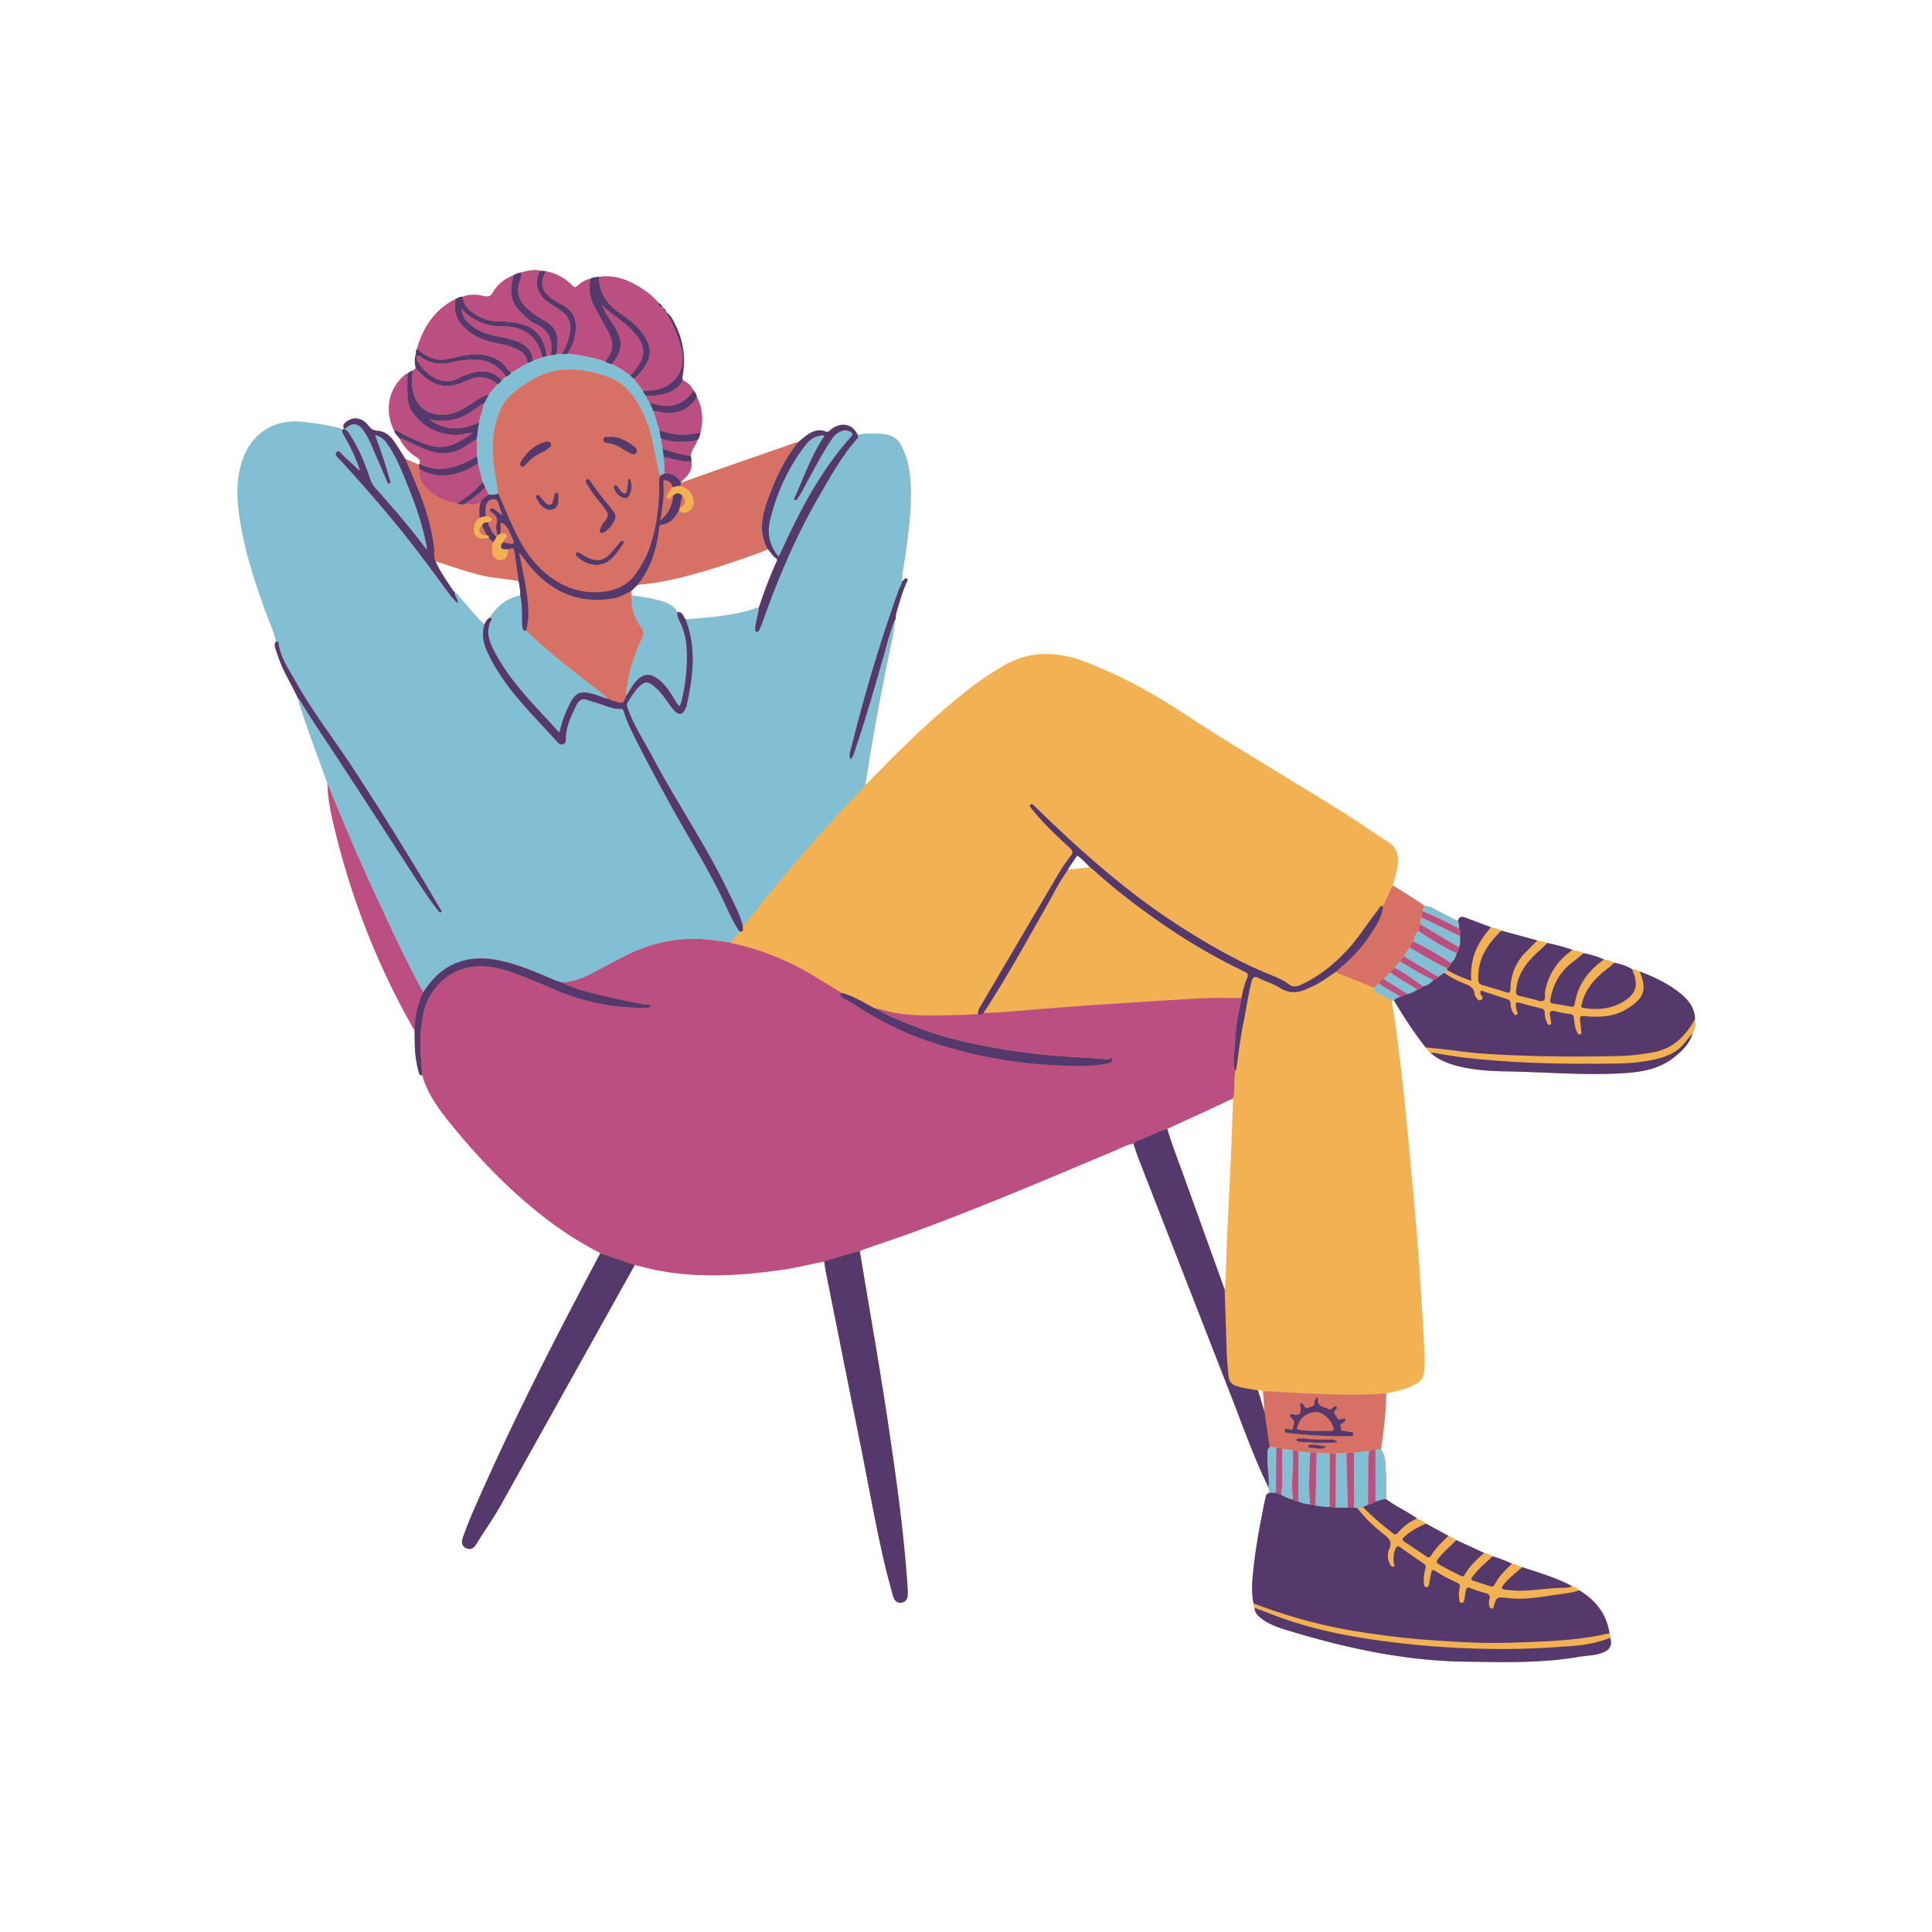
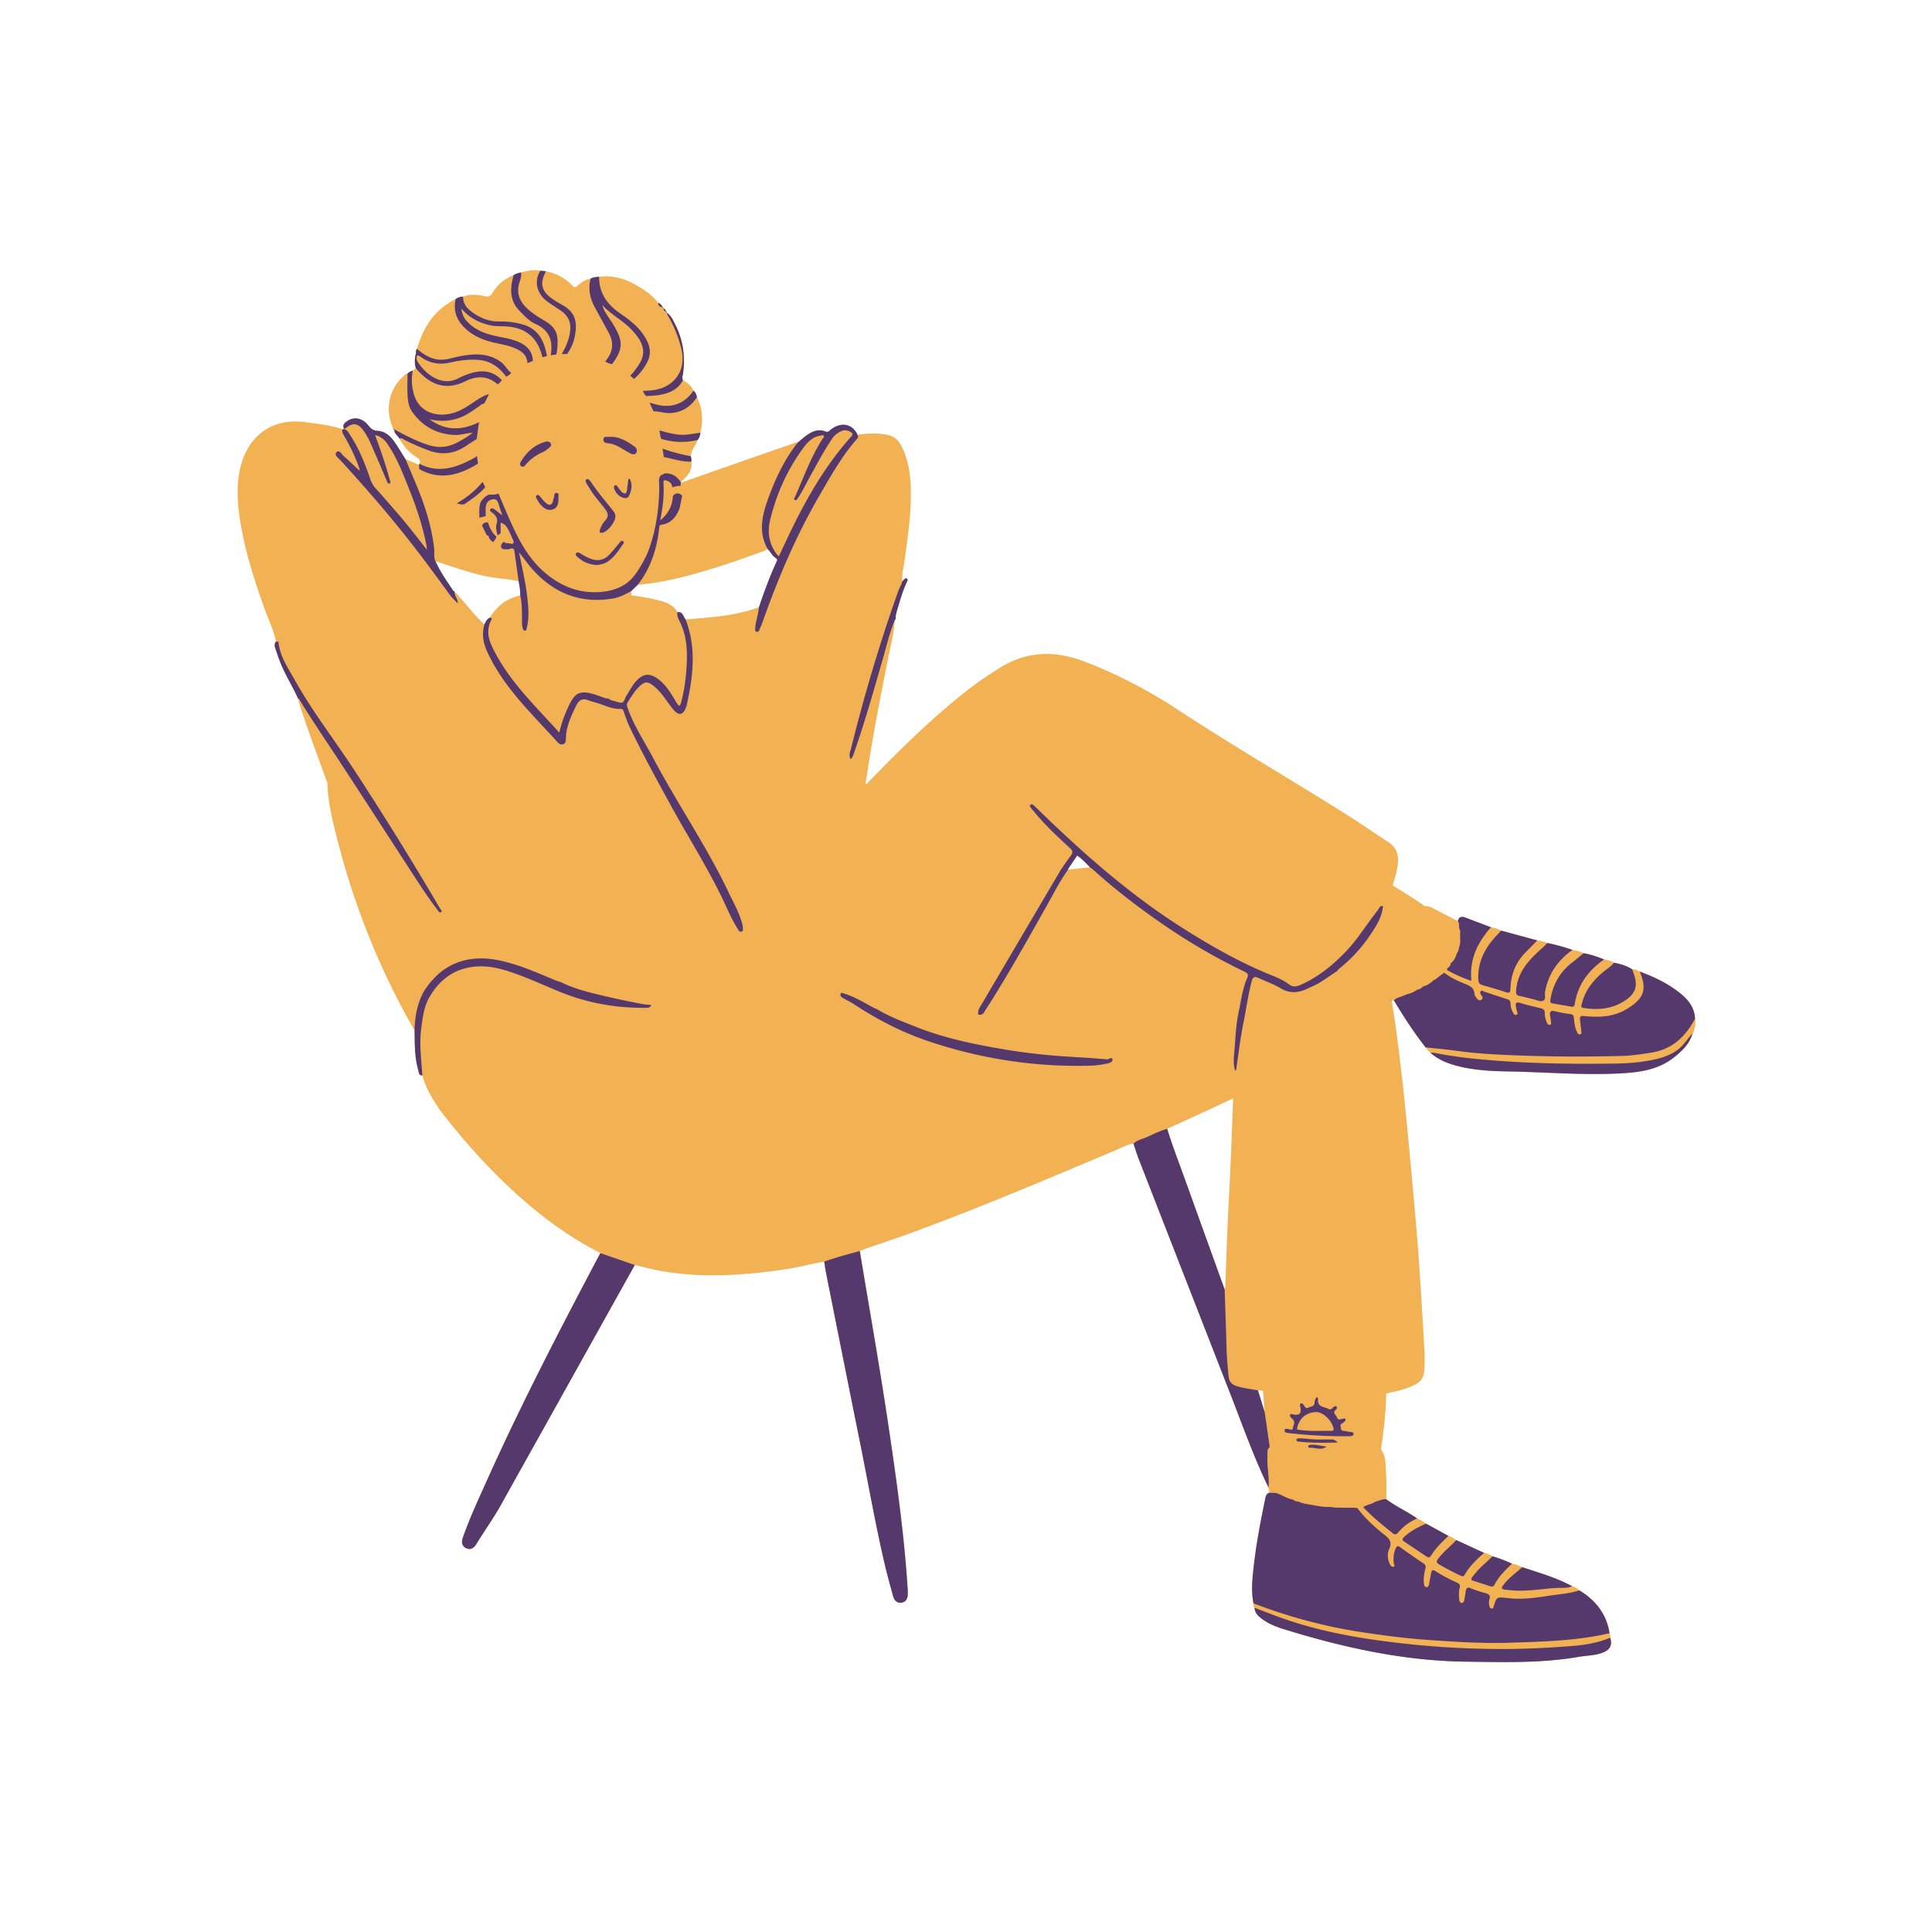
<svg xmlns="http://www.w3.org/2000/svg" viewBox="0 0 768 768" preserveAspectRatio="xMidYMid meet" height="1024" width="1024">
  <path fill-rule="nonzero" fill-opacity="1" fill="#f2b153" d="M673.793 404.957c-.207-4.746-3.043-7.934-6.52-10.613-4.664-3.594-9.945-6.094-15.449-8.133-.953-.441-1.867-1.059-3.004-.863-2.207-1.461-4.703-2.141-7.265-2.664-1.203-.735-2.508-1.125-3.907-1.282-2.64-1.097-5.347-2-8.183-2.484-1.371-.719-2.848-1.07-4.363-1.293a77.407 77.407 0 0 0-9.997-2.758c-1.296-.512-2.628-.89-4.015-1.035-4.781-1.293-9.563-2.602-14.348-3.894-1.265-.708-2.64-1.098-4.062-1.31-3.426-1.292-6.848-2.597-10.274-3.878-1.437-.54-2.508-.277-2.902 1.398-2.875-1.48-5.734-2.957-8.61-4.433-1.425-.73-2.785-1.672-4.511-1.516-4.113-2.941-8.453-5.527-12.754-8.183.64-2.457 1.504-4.887 1.894-7.399.59-3.867.157-7.449-3.632-9.883-5.606-3.582-11.055-7.437-16.7-10.98-22.074-13.906-44.656-26.98-66.468-41.305-11.735-7.715-24.16-14.289-37.309-19.347-11.46-4.418-22.66-4.536-33.469 2.078-4.547 2.785-8.953 5.726-13.148 9.007-13.957 10.903-26.527 23.293-38.852 35.934-.574.59-1.004 1.41-1.933 1.582.195-1.191.418-2.367.601-3.555 2.43-16.277 5.594-32.406 8.848-48.523.875-4.34 2.05-8.652 2.207-13.11.496-.367.434-.863.34-1.374.172-.668.238-1.348.433-2.028 1.215-4.023 2.313-8.078 4.102-11.894.195-.403.367-.864 0-1.149-.484-.379-.902-.027-1.242.364-.207.25-.43.5-.64.746v-.012c-.013 0-.013.012-.024.012-.157-3.203.68-6.301 1.097-9.438 1.332-9.894 2.809-19.777 2.235-29.804-.301-5.176-1.332-10.235-3.778-14.915-1.226-2.351-3.148-3.738-5.761-4.234-3.883-.746-7.739-.457-11.621 0-1.985-4.312-6.442-5.203-10.504-2.094-.64.485-1.086 1.282-2.157.84-2.433-1.008-4.73-.328-6.796 1.004-1.528.98-2.875 2.25-4.313 3.387-.824-.145-1.504.3-2.223.55a9072.38 9072.38 0 0 0-26.84 9.344 3655.39 3655.39 0 0 0-17.382 6.133c-.04.418-.09.836-.13 1.254.391.078.77.211 1.122.352a6.798 6.798 0 0 0-1.121-.352c.039-.418.09-.836.129-1.254 0-.105-.012-.195 0-.3 2.351-2.212 4.847-4.368 4.183-8.133-1.414.054-2.797-.102-4.156-.34 1.36.25 2.742.394 4.156.34.13-.743.04-1.461-.222-2.168.183-2.457 2.011-4.211 2.73-6.434.692-.848.953-1.867 1.137-2.914 1.164-4.887.902-9.633-1.399-14.184-.09.145-.195.262-.289.407.094-.145.2-.262.29-.407-.223-.98-.614-1.855-1.36-2.562-.875-1.906-2.406-3.176-4.223-4.14-.457-.84-.078-1.677.04-2.5.98-6.86.042-13.438-3.094-19.634-.88-1.71-1.649-3.566-3.375-4.707.039-.324-.012-.558-.418-.441.133-.707-.352-.98-.86-1.258-.015-.273-.132-.441-.433-.43-.223-.902-.926-1.37-1.645-1.843-2.55-3.11-5.816-5.332-9.265-7.243-4.418-2.44-9.137-3.699-14.235-3.019-.011 1.57.16 3.02.512 4.367-.352-1.347-.523-2.797-.512-4.367-1.148.094-2.297.156-3.355.719-1.988.418-3.715 1.386-5.153 2.773-.898.863-1.449.703-2.234-.105-2.875-2.993-6.414-4.797-10.465-5.61-.328.88-.746 1.754-1.047 2.64.29-.886.707-1.75 1.047-2.64-.719-.062-1.453-.129-2.172-.18-2.64-.628-5.16.012-7.683.68-1.047.22-2.078.496-2.98 1.121-3.489 1.32-6.325 3.559-8.169 6.758-.941 1.637-1.84 1.844-3.527 1.492-2.758-.574-5.594-.902-8.324.246-1.098-.062-2.028.422-2.942.93-8.297 4.145-12.922 11.137-15.394 19.817-.418.535-.446 1.152-.363 1.793.18.09.312.207.39.363a.984.984 0 0 0-.39-.363c-.094.3-.172.601-.262.902-.29 1.672-.34 3.332.168 4.98-.39.313-.785.641-1.176.953-.797.208-1.516.575-2.09 1.176-.824.13-1.332.746-1.894 1.27-5.66 5.281-7.164 13.254-3.856 20.535.13.223.13.64.563.484-.29 1.16.625 1.778 1.175 2.547.157.172.313.328.48.496h-.023c-.015.25.09.418.352.457l.012.094c1.597 3.047 3.832 5.594 6.707 7.36 1.293.796 1.605 1.37 1.187 2.624-.05.145-.117.301-.168.446-1.804-.77-3.593-1.528-5.398-2.301-1.387-2.195-2.719-4.441-4.184-6.586-1.633-2.406-3.816-4.445-6.742-4.629-1.894-.117-2.785-.847-3.816-2.156-2.352-2.969-5.657-3.621-8.375-1.738-1.02.707-2.118 1.554-1.243 3.097v.028c-.25.062-.496.14-.746.207-.312-.157-.601-.352-.925-.446-4.496-1.293-9.137-1.84-13.75-2.457-12.48-1.66-21.97 4.535-25.457 16.657-2.063 7.16-1.684 14.418-.602 21.66 1.844 12.297 5.633 24.062 9.79 35.738 1.566 4.39 3.644 8.598 4.663 13.176-.742.758-.691 1.633-.379 2.547.59 1.726 1.153 3.453 1.793 5.152 1.973 5.188 5.004 9.867 7.278 14.914.25.953.445 1.922.757 2.863 3.36 10.38 7.243 20.563 10.938 30.809.117 6.574 1.57 12.941 3.125 19.254 6.82 27.82 17.223 54.223 31.52 79.074.066 5.293-.051 10.602 1.453 15.75.246.863.167 2.106 1.62 2.078.208.68.38 1.36.614 2.028 2.09 5.738 5.45 10.69 9.238 15.437 11.633 14.574 24.399 28.012 39.23 39.398 6.825 5.243 14.024 9.844 21.684 13.75-15.867 29.95-31.445 60.028-45.336 90.942-3.28 7.308-6.664 14.562-9.304 22.133-.59 1.699-.536 3.343 1.265 4.218 1.805.88 3.153-.078 4.094-1.617 3.2-5.27 6.82-10.277 9.824-15.676 6.992-12.574 14.024-25.125 21.043-37.699 10.703-19.187 21.406-38.379 32.11-57.554 2.953.707 5.878 1.503 8.859 2.093 16.61 3.239 33.219 2.157 49.816-.199 5.606-.797 11.07-2.246 16.637-3.242.223 1.402.39 2.812.664 4.2 4.512 22.585 9.02 45.187 13.578 67.776 3.281 16.262 6.117 32.614 9.906 48.77.958 4.066 2.106 8.09 3.192 12.129.441 1.648 1.383 2.93 3.266 2.707 1.988-.234 2.601-1.738 2.613-3.555 0-.64 0-1.281-.051-1.91-1.387-21.672-4.418-43.16-7.605-64.625-3.454-23.281-7.594-46.457-11.422-69.687.78-.313 1.554-.653 2.351-.942 6.207-2.156 12.469-4.207 18.637-6.48 27.102-9.95 53.672-21.27 80.277-32.461 2.457-1.031 4.797-2.442 7.516-2.809.613-.652 1.36-1.07 2.14-1.398-.78.328-1.527.746-2.14 1.398.68 2 1.281 4.028 2.039 5.988 12.18 31.239 24.371 62.48 36.55 93.723 4.848 12.418 9.255 25.008 15.11 37.008.102.68.207 1.371.313 2.066-1.332.403-1.465 1.555-1.7 2.68-1.789 8.719-3.488 17.45-4.484 26.297-.559 4.969-1.121 9.988-.117 14.996-.05.613-.063 1.227.406 1.723.106 1.492.785 2.64 1.934 3.62 2.808 2.423 6.156 3.805 9.578 4.864 23.562 7.297 47.504 12.629 72.297 12.957 15.004.195 30.058.68 44.953-1.898 3.203-.547 6.523-.496 9.605-1.672 2.996-1.137 3.934-3.047 3.02-5.95.027-.601.078-1.214-.246-1.777-1.203-7.66-5.516-13.12-12.024-17.043-.797-.84-1.777-1.347-2.875-1.66-6.273-3.414-13.12-5.32-19.851-7.57-1.32-.508-2.602-1.188-4.028-1.387-2.52-1.137-5.093-2.156-7.746-2.926-1.02-.64-2.105-1.125-3.308-1.347-3.711-1.7-7.41-3.399-11.121-5.098a11.153 11.153 0 0 0-3.082-1.66c-2.97-1.621-5.95-3.254-8.914-4.875-1.098-.824-2.262-1.555-3.555-2.067-3.922-2.797-8.39-4.707-12.246-7.62-.024-3.45.172-6.915-.13-10.329-.288-3.215.184-6.664-2.01-9.5 1.109-7.375 1.972-14.773 2.089-22.238 3.945-.836 7.894-1.645 11.527-3.567 1.934-1.02 3.176-2.351 3.473-4.69.367-2.919.34-5.806.184-8.696-.614-11.176-1.266-22.352-2.04-33.516-.625-9.047-1.382-18.078-2.195-27.11-1.16-12.902-2.351-25.804-3.656-38.706-.93-9.008-2.04-18-3.164-26.98-.469-3.727-1.098-7.427-1.688-11.137-.09-.614-.195-1.215-.285-1.832h.012l-.012-.012h.926c3.793 6.34 7.805 12.523 12.352 18.351.027.239.128.38.378.368.352.902 1.086 1.476 1.778 2.093 2.965 2.664 6.547 4.14 10.324 5.16 6.613 1.766 13.422 2.16 20.203 2.278 15.434.246 30.856 1.672 46.317.703 7.16-.442 14.113-1.633 19.941-6.223 3.227-2.535 6.195-5.37 7.41-9.515.117-.184.246-.364.363-.547.5-1.793 1.075-3.531.602-5.387ZM206.805 236.684c-5.344 1.164-9.278 4.25-12.098 8.863-1.14.535-1.637 1.594-2.117 2.652-3.621-3.226-6.535-7.125-9.778-10.703-.585-.656-.94-1.61-2-1.703l-.023.016c.09-.446-.094-.72-.539-.836-2.535-3.86-5.293-7.598-7.148-11.871-.418-.797-.508-1.633-.508-2.485.011.852.09 1.688.508 2.485 6.183 1.933 12.273 4.171 18.609 5.648 4.758 1.11 9.644 1.305 14.418 2.246-.55-3.894-1.102-7.777-1.637-11.672.535 3.895 1.086 7.778 1.637 11.672.402 1.871.703 3.754.676 5.688.562 2.472.68 4.98.695 7.492-.027-2.512-.133-5.02-.695-7.492Zm217.867 108.625c1.16-1.739 2.351-3.477 3.527-5.215 1.906 1.32 3.488 2.996 5.07 4.68-2.886.316-5.789.628-8.675.94.011-.144.011-.3.078-.405ZM272.96 194.293a6.7 6.7 0 0 1 .86.719 7.976 7.976 0 0 0-.86-.719Zm-1.035-.59Zm.629 52.535c-.97-1.097-1.075-3.148-3.23-2.914-.22 1.07.093 2.028.51 2.942-.417-.914-.73-1.856-.522-2.942-1.438-2.512-3.868-3.66-6.458-4.406-3.867-1.098-7.84-1.7-11.824-2.234-.054-.563-.105-1.11-.156-1.672.887-.864 1.777-1.715 2.664-2.578.367-.457.707-.938 1.031-1.41-.34.472-.68.94-1.03 1.41 7.8-.598 15.382-2.313 22.894-4.403 9.003-2.511 17.84-5.57 26.62-8.758.735-.261 1.415-.64 2.118-.968-2.207-3.844-2.625-7.672-2.129-11.504-.496 3.832-.078 7.66 2.129 11.504 1.176 1.097 1.832 2.691 3.254 3.554.668.407.512.891.262 1.438-2.72 5.883-4.954 11.95-6.993 18.078-9.406 3.48-19.3 4.066-29.14 4.863ZM470.957 468.59c-2.363-6.602-4.937-13.137-6.965-19.856-1.5.391-2.937.954-4.351 1.582 1.414-.628 2.851-1.191 4.351-1.582 5.465-2.507 10.926-5.007 16.39-7.527 3.278-1.52 6.532-3.074 9.802-4.602-.329 8.704-.63 17.422-1.008 26.13-.352 8.21-.848 16.417-1.203 24.628-.352 7.934-.602 15.867-.899 23.79-.015.484-.172.968-.25 1.437-5.293-14.664-10.586-29.32-15.867-44Zm31.77 92.746c-.887-2.875-1.778-5.738-2.664-8.613.68.023 1.398-.223 2 .3.222 2.77.445 5.54.664 8.313.668 4.613 1.336 9.215 2 13.828-.664-4.613-1.332-9.215-2-13.828Zm0 0" />
-   <path fill-rule="nonzero" fill-opacity="1" fill="#bb4f82" d="M238.656 498.121c-7.66-3.91-14.86-8.512-21.683-13.754-14.832-11.398-27.598-24.82-39.23-39.398-3.79-4.742-7.138-9.7-9.24-15.438-.233-.664-.417-1.344-.612-2.023-.422-6.328-1.282-12.63-.407-19.008.575-4.145 1.032-8.29 3.149-12 4.496-7.895 11.277-12.25 20.36-12.367 4.433-.051 8.808 1.125 13.03 2.601 6.207 2.172 12.192 4.914 18.27 7.426 10.86 4.485 22.176 6.535 33.898 6.469.98 0 2.106.223 2.72-1.11-1.372-.156-2.641-.21-3.868-.457-4.43-.875-8.86-1.726-13.254-2.773-6.309-1.5-12.687-2.848-18.57-5.762 4.195-.199 8.05-1.543 11.722-3.464 4.391-2.301 8.758-4.653 13.176-6.93 10.18-5.227 20.961-7.723 32.434-6.73 3.308.284 6.586.808 9.894 1.226.184.121.34.289.535.328 11.45 2.473 22.176 6.785 32.215 12.824 3.75 2.262 7.489 4.547 11.223 6.809-.77 1.098-.102 1.66.785 2.16 1.477.836 3.008 1.578 4.43 2.508 9.11 5.949 18.726 10.969 29.012 14.457 21.289 7.215 43.207 10.574 65.71 9.832 1.817-.067 3.633-.434 5.434-.735 1.059-.183 2.59-.652 2.434-1.644-.223-1.336-1.465-.016-2.29-.094-3.933-.39-7.878-.64-11.824-.863-9.527-.535-19.004-1.45-28.414-3.02-12.074-2.011-24.043-4.457-35.48-8.992-5.383-2.144-10.82-4.156-15.797-7.191.48.055 1.004.027 1.46.172 5.79 1.777 11.724 2.406 17.747 2.457 7.07.05 14.129-.067 21.188-.535.875.691 1.515.027 2.207-.38 2.68-.144 5.37-.222 8.05-.433 8.453-.652 16.899-1.383 25.352-2.023 7.043-.54 14.101-.996 21.156-1.438 10.719-.695 21.434-1.441 32.164-1.976 5.227-.262 10.48-.09 15.719-.118-.39 2.079-.742 4.157-1.176 6.223-1.02 4.914-1.148 9.934-1.578 14.902-.223 2.547-.562 5.204.324 7.75-.601 3.637-.078 7.36-.836 10.98-3.265 1.532-6.52 3.087-9.8 4.602-5.461 2.524-10.926 5.02-16.387 7.532-3.008.77-5.738 2.273-8.574 3.476-1.66.707-3.528 1.02-4.848 2.418-2.719.367-5.047 1.778-7.516 2.809-26.605 11.191-53.175 22.512-80.277 32.46-6.168 2.259-12.43 4.313-18.637 6.481-.797.278-1.57.63-2.351.942-4.758 1.257-9.489 2.574-14.14 4.183-5.556.992-11.032 2.445-16.638 3.242-16.597 2.368-33.207 3.438-49.816.196-2.98-.575-5.906-1.387-8.86-2.09-4.59-1.57-9.136-3.137-13.695-4.719Zm-105.36-167.516c6.821 27.817 17.224 54.223 31.52 79.07.094-5.359 1.047-10.507 3.543-15.308-.172-.219-.367-.43-.496-.664-7.265-13.375-13.593-27.215-19.968-41.02-6.286-13.609-12.051-27.453-17.723-41.32.117 6.547 1.582 12.93 3.125 19.242ZM246.864 124.84c4.352 2.957 8.387 6.289 10.621 11.27 1.153 2.574 1.18 5.187-.129 7.75-1.332 2.617-3.085 4.902-5.343 6.785 1.199 1.582 2.39 3.152 3.593 4.734 3.188-.094 6.375-.356 9.211-1.883 5.426-2.918 7.606-8.484 5.985-15.008a49.027 49.027 0 0 0-5.317-13.07c-.21-.356-.312-.773-.472-1.152l.027.027-.457-.457.027.039c-.562-.25-.863-.68-.875-1.309l.024.028-.457-.457.027.011c-1.086-.128-1.738-.668-1.66-1.855-2.547-3.113-5.816-5.336-9.266-7.242-4.418-2.446-9.136-3.7-14.23-3.02-.078 6.68 3.398 11.227 8.691 14.809Zm-74.047 17.844c3.739.98 7.07-.602 10.559-1.188 5.555-.957 10.926-1.152 15.762 2.441 1.605 1.204 2.48 3.075 4.062 4.29 2.156-1.282 4.324-2.575 6.48-3.856-.156-2.601-1.577-4.234-3.827-5.414-3.45-1.789-7.305-2.117-10.965-3.137-3.735-1.03-7.121-2.601-9.985-5.32-3.422-3.242-4.832-7.02-3.75-11.66-8.297 4.144-12.922 11.137-15.394 19.816 2.078 1.82 4.289 3.309 7.058 4.028Zm42.864-31.344c-.653 3.305 1.175 5.515 3.632 7.305 1.31.94 2.731 1.753 4.145 2.55 5.16 2.875 6.18 6.64 5.016 12.614-.48 2.484-1.54 4.836-3.07 6.914 5.226.144 10.218 1.492 15.199 2.957 2.992-3.453 3.644-7.203 1.41-11.297-1.856-3.399-3.711-6.809-5.567-10.207-1.96-3.598-2.703-7.375-1.632-11.399-1.989.418-3.711 1.383-5.149 2.77-.902.863-1.453.707-2.234-.106-2.875-2.992-6.418-4.796-10.47-5.605-.429 1.148-1.03 2.285-1.28 3.504Zm-51.344 44.535c1.945 8.246 9.539 10.14 16.113 8.168 3.031-.914 5.578-2.68 8.168-4.418 1.817-1.215 3.617-2.469 5.801-2.969 1.11-1.304 2.223-2.597 3.332-3.906-3.973-3.504-8.313-3.371-12.781-1.203-4.274 2.066-8.535 2.68-12.95.445-2.69-1.375-4.824-3.387-6.746-5.66-.39.313-.78.64-1.175.953-.547 2.875-.43 5.738.238 8.59Zm-7.465 14.875-.039-.027c4.39 2.418 8.836 4.707 13.656 6.222 3.95 1.243 7.645.875 11.227-1.007 2.183-1.149 4.312-2.403 6.246-3.946l.016.012c-2.524.144-4.954 1.02-7.543.875-7.032-.418-12.559-3.504-16.582-9.227-1.477-2.093-1.727-4.613-1.832-7.086-.118-2.68-.012-5.386 0-8.066-.82.133-1.333.746-1.895 1.27-5.656 5.28-7.16 13.253-3.855 20.535.199.132.394.289.601.445Zm30.973-46.563c3.148 2.25 6.613 3.672 10.652 3.594 3.082-.062 6.18.34 9.2 1.176 5.214 1.441 7.933 5.102 9.187 10.106.207.824.351 1.66.523 2.484.508-.09 1.031-.168 1.54-.262.015-.144.015-.289.042-.418.899-5.515-.707-9.66-6.133-12.078-2.597-1.164-4.53-3.348-6.507-5.41-2.965-3.102-3.567-6.8-2.875-10.84.183-1.043.445-2.062.668-3.098-3.489 1.32-6.325 3.559-8.168 6.758-.942 1.637-1.844 1.844-3.528 1.492-2.757-.574-5.593-.902-8.324.246-.133 2.88 1.621 4.762 3.723 6.25Zm18.726-12.144c-1.71 5.02.434 8.656 4.157 11.637 1.855 1.488 3.921 2.757 5.972 3.984 5.344 3.176 5.227 6.613 4.73 11.793-.05.48-.167.965-.261 1.45.707-.052 1.426-.106 2.133-.157 1.762-3.02 3.12-6.172 3.394-9.71.278-3.493-1.265-5.977-4.129-7.794a146.291 146.291 0 0 1-4.757-3.187c-3.735-2.618-6.024-7.493-3.016-12.434-2.64-.625-5.164.016-7.688.68.223 1.293-.14 2.562-.535 3.738Zm59.895 52.144c-2.274.106-4.43-.707-6.692-.68.786 2.536 1.567 5.071 2.364 7.61 3.453.86 6.89 1.985 10.508 1.684 1.949-.156 3.867-.535 5.804-.809 1.16-4.89.899-9.637-1.387-14.183-2.484 3.867-5.894 6.156-10.597 6.379Zm-100.93 17.516c1.297.797 1.61 1.375 1.192 2.629 7.527 3.934 14.464 1.606 21.273-2.027.563-.301 1.086-.668 1.621-1.008-.039-2.262-.09-4.535-.129-6.797-1.308.836-2.652 1.621-3.922 2.512-4.691 3.293-9.656 4.011-15.093 2.023-3.332-1.215-6.575-2.613-9.711-4.246-.586-.3-1.137-.941-1.934-.457 1.594 3.059 3.828 5.606 6.703 7.371Zm96.344-24.652c-1.649.273-3.348.273-5.02.39.196 1.008.887 1.766 1.36 2.63 1.828.484 3.617 1.097 5.515 1.226 5.188.355 9.082-1.84 11.957-6.05-.875-1.911-2.406-3.177-4.222-4.145-2.012 3.894-5.617 5.28-9.59 5.949Zm12.92 26.469c-3.778.144-7.293-1.176-10.938-1.844l.352 6.523c2.863-.222 4.824 1.242 6.39 3.453 2.368-2.21 4.852-4.367 4.196-8.132Zm-11.93-9.06c-.094 1.337.223 2.602.508 3.884 3.633 1.36 7.398 2.261 11.187 3.02.184-2.458 2.012-4.208 2.73-6.43-4.835 1.125-9.655.992-14.425-.473Zm275.47 424.916c-.028-7.348-.067-14.695-.09-22.04-1.02.028-2.04.052-3.059.08.196 7.32.38 14.651.575 21.972.863 0 1.726-.012 2.574-.012Zm-9.79-21.648c-.01 7.097-.038 14.195-.05 21.293.836.093 1.672.199 2.508.3.012-7.187.039-14.379.054-21.566-.84-.012-1.675-.027-2.511-.027Zm-5.593 20.796c.156-7.058.3-14.101.457-21.16-.86-.015-1.723-.027-2.598-.043-.316 6.93-.746 13.86-.039 20.785.73.145 1.45.274 2.18.418Zm-6.82-1.62c.011-6.665.039-13.333.05-20-.742-.13-1.5-.274-2.246-.403.012.848.028 1.684.04 2.535.09 5.688-.864 11.371-.012 17.07.613.563 1.343.813 2.168.797Zm-8.86-21.294c-.027 5.961-.054 11.922-.078 17.883.703.274 1.422.547 2.13.809.769-6.09.327-12.207.39-18.324-.73-.657-1.633-.25-2.442-.368Zm64.559-187.28c-4.55-2.704-9.11-5.423-13.66-8.13-.797.469-1.16 1.27-1.578 2.028 4.336 2.601 8.664 5.242 13.222 7.437.785-.262 1.426-.758 2.016-1.336Zm-6.145 3.78c-3.582-2.668-7.16-5.32-11.199-7.308-.73.43-1.32 1.02-1.765 1.738 3.332 2.629 7.164 4.484 10.652 6.848.93-.14 1.71-.547 2.312-1.278Zm-17.64-1.257c2.664 2.144 5.851 3.453 8.636 5.437.954-.379 1.895-.758 2.848-1.137a6659.483 6659.483 0 0 1-9.523-6.039c-.957.25-1.48.98-1.961 1.739Zm-1.27 206.066c0-6.957-.011-13.91-.011-20.863-.852.3-1.832.222-2.575.863-.117 1.187-.316 2.39-.328 3.582-.05 5.883-.05 11.762-.078 17.645 1.098-.184 2.066-.653 2.992-1.227ZM170.086 194.723c3.266 2.941 7.133 4.718 11.484 5.359 3.91-2.273 7.41-5.02 10.274-8.562-.614-2.403-1.23-4.797-1.844-7.204-7.422 4.524-15.055 6.813-23.328 2.145-.34 3.36 1.008 6.094 3.414 8.262Zm22.805-1.047c-2.407 2.762-5.414 4.773-8.391 6.8 2.195-.144 4.508.665 6.531-.84.864-1.265 1.844-2.417 3.336-2.991-.5-.993-.98-1.973-1.476-2.97Zm367.496 183.008c4.898 2.863 9.734 5.882 14.91 8.246.797-.47 1.32-1.149 1.426-2.09-4.707-3.387-9.817-6.09-14.977-8.668-.758.68-1.086 1.57-1.36 2.512Zm3.383-6.696c4.875 3.403 9.906 6.512 15.332 8.996.625-.695.796-1.57.902-2.445l-15.371-9.137c-.77.692-.836 1.633-.863 2.586Zm16.273-.875c-4.758-2.445-9.426-5.043-14.496-6.836-.797.73-.34 1.688-.469 2.536.707.3 1.426.59 2.117.93 4.403 2.144 8.809 4.288 13.211 6.445-.05-1.047.328-2.133-.363-3.075Zm-389.27-207.867c-2.601 1.832-5.164 3.711-8.195 4.813-3.867 1.398-7.777 1.488-11.762.586 6.297 4.69 12.871 4.472 19.618 1.136.43-2.469 1.593-4.758 1.816-7.281-.64-.04-1.008.434-1.477.746Zm61.184-13.476c2.04-2.72 4.25-5.438 3.621-9.153-.523-3.031-2.457-5.36-4.484-7.527-3.461-3.738-8.192-5.988-11.617-9.778l-.024.028c.86 3.031 2.992 5.36 4.559 8 3.765 6.363 3.699 9.539-.719 15.422 2.613 1.215 5.031 2.773 7.281 4.574.457-.508.965-1.004 1.383-1.566Zm-51.582-18.067c-1.996-.05-4.074-.05-6.09-.535-4.312-1.059-7.996-3.125-10.922-6.59.262 2 .914 3.715 2.274 5.18 2.703 2.914 6.14 4.48 9.89 5.449 3.008.77 6.118 1.098 9.059 2.133 3.879 1.36 7.043 3.41 7.238 8.09 1.27-.473 2.535-.953 3.805-1.426-1.934-8.012-6.926-12.066-15.254-12.3Zm-10.336 13.336c-3.672-.25-7.305.18-10.887 1.02-4.168.964-8.074.507-11.629-2.028-.496-.351-1.007-.797-1.71-.719-.434 1.07-.2 1.946.48 2.915 1.32 1.882 2.852 3.593 4.691 4.875 3.493 2.445 7.282 3.359 11.36 1.203a27.094 27.094 0 0 1 3.695-1.594c4.93-1.738 9.582-1.727 13.461 2.418.578-.457 1.152-.93 1.727-1.387-2.786-3.816-6.34-6.363-11.188-6.703Zm0 0" />
-   <path fill-rule="nonzero" fill-opacity="1" fill="#82bed4" d="M293.922 370.277c-1.152 1.453-2.3 2.914-3.45 4.368-3.296-.418-6.59-.942-9.894-1.23-11.473-.993-22.254 1.503-32.437 6.733-4.414 2.262-8.782 4.625-13.172 6.926-3.672 1.922-7.528 3.27-11.723 3.465-.73-.25-1.488-.457-2.207-.746-5.504-2.262-10.937-4.703-16.637-6.457-5.437-1.66-10.964-2.863-16.726-2.117-8.68 1.11-14.793 5.949-19.317 13.148-.172-.219-.367-.43-.496-.664-7.265-13.375-13.593-27.215-19.968-41.02-6.286-13.609-12.051-27.453-17.723-41.32-3.695-10.25-7.59-20.43-10.938-30.812-.3-.938-.507-1.906-.757-2.86.535.051.613.536.824.875 5.097 8.325 10.61 16.38 15.957 24.547 9.472 14.457 18.855 28.996 28.277 43.492 3.36 5.165 6.68 10.352 10.469 15.227.328.418.652 1.219 1.281.785.692-.469-.105-1.008-.34-1.41-11.004-18.758-22.453-37.258-34.382-55.453-7.723-11.79-16.426-22.953-23.313-35.293-2.68-4.797-5.96-9.399-6.547-15.137-.043-.418-.617-.195-.941-.262-1.02-4.59-3.114-8.796-4.668-13.175-4.156-11.672-7.946-23.438-9.801-35.739-1.086-7.242-1.465-14.496.602-21.66 3.488-12.117 12.976-18.312 25.457-16.652 4.613.613 9.253 1.16 13.75 2.457.324.09.613.3.925.445-.222.992.274 1.762.746 2.559 2.497 4.289 4.637 8.734 6.196 13.453-.078.078-.16.156-.239.234-2.023-1.882-3.996-3.816-6.09-5.62-.859-.747-1.788-2.731-2.859-1.688-1.191 1.152.64 2.328 1.477 3.242 8.324 9.113 16.453 18.379 24.203 27.988 6.676 8.274 12.976 16.836 19.234 25.438.852 1.176 1.973 2.172 3.215 3.531.156-1.898-1.265-2.734-1.11-4.082 1.06.094 1.41 1.047 2 1.703 3.24 3.578 6.141 7.477 9.774 10.703-1.148 3.793-.508 7.387 1.098 10.903 6.523 14.234 17.867 24.718 28.07 36.078.602.668 1.438 1.007 2.317.574.808-.39.875-1.227.875-2.024.05-4.902 2.117-9.18 4.218-13.437.93-1.871 2.301-2.824 4.485-1.988 1.254.468 2.562.808 3.84 1.203 3.035.926 5.921 2.43 9.203 2.312.953-.039 1.082.563 1.332 1.293.718 2.067 1.437 4.16 2.39 6.117 5.059 10.54 10.676 20.801 16.297 31.036 6.535 11.921 13.813 23.437 19.836 35.66 2.38 4.824 4.356 9.867 7.387 14.351Zm50.703-62.144c2.434-16.274 5.594-32.403 8.848-48.52.875-4.355 2.054-8.656 2.21-13.125-2.027 4.903-3.214 10.067-4.68 15.137-3.605 12.574-7.148 25.164-11.472 37.527-.316.903-.484 1.91-1.492 2.578-.73-1.636 0-3.125.34-4.523 5.203-20.953 11.344-41.621 18.57-61.95.446-1.253 1.086-2.44 1.621-3.66-.312-.222-.183-.34.09-.429l-.023.039c-.172-3.215.68-6.312 1.097-9.465 1.332-9.894 2.809-19.777 2.235-29.804-.301-5.176-1.332-10.235-3.778-14.915-1.226-2.351-3.148-3.738-5.761-4.234-3.883-.746-7.739-.457-11.621 0-.079.457.55.824.066 1.36-6.117 6.863-10.57 14.874-15.145 22.746-9.175 15.789-16.335 32.52-22.425 49.722a43.266 43.266 0 0 1-1.426 3.543c-.223.485-.445 1.176-1.188.969-.718-.211-.562-.836-.535-1.414.102-2 .73-3.88 1.098-5.828.156-.825.258-1.672.39-2.512-9.41 3.465-19.3 4.055-29.144 4.852 4.418 11.359 2.969 22.785.434 34.222-.079.34-.223.664-.356.992-1.11 2.77-2.742 3.125-4.691.903-1.16-1.332-2.18-2.785-3.215-4.223-1.5-2.078-3.07-4.09-5.121-5.648-2.13-1.606-3.293-1.555-5.215.238-2 1.855-3.383 4.156-4.82 6.441-.59.93-.25 1.727.062 2.618 2.55 7.043 6.707 13.242 10.184 19.8 9.472 17.91 21.011 34.668 29.754 52.98 2.132 4.462 4.629 8.786 5.765 13.677 1.422-1.754 2.848-3.493 4.258-5.258 13.555-16.899 27.719-33.266 42.707-48.914.695-.72 1.348-1.45 1.754-2.364.223-1.191.441-2.367.625-3.558ZM136.801 170.5c1.437.563 2.035 1.922 2.781 3.086 3.293 5.164 5.527 10.836 7.5 16.601.512 1.489 1.191 2.81 2.29 4 2.456 2.653 4.769 5.426 7.16 8.145 4.468 5.098 8.69 10.418 13.148 16.223-.118-.996-.133-1.465-.223-1.922-1.594-8.25-4.352-16.117-7.488-23.871-2.34-5.778-4.614-11.594-8.285-16.719-1.086-1.516-2.485-2.574-4.602-3.164.238.695.356 1.086.496 1.453a197.226 197.226 0 0 1 5.32 16.313c.145.535.575 1.214-.078 1.492-.718.312-.886-.563-1.086-1.02-1.382-3.18-2.68-6.394-4.101-9.543-1.688-3.738-2.992-7.676-5.567-10.957-1.921-2.441-3.933-2.613-6.367-.64-.262.21-.613.316-.926.472.028.028.028.051.028.051Zm414.148 415.148c-.285-3.214.184-6.668-2.011-9.503-.72-.024-1.438-.051-2.157-.079 0 6.957.016 13.91.016 20.864 1.422-.34 2.754-1.07 4.285-.942-.027-3.465.168-6.926-.133-10.34Zm-47.11-8.625c-.015 2.196-.093 4.38.118 6.575.234 2.574.523 5.148.313 7.75.105.68.21 1.375.312 2.054.879.024 1.738.051 2.617.078.024-5.96.051-11.921.078-17.882-.757-.641-1.687-.328-2.55-.446-.48.535-.875 1.098-.887 1.871Zm67.079-215.332c-1.422-.734-2.781-1.675-4.508-1.52-.418.642-1.11 1.165-.847 2.095 5.054 1.789 9.734 4.39 14.492 6.836-.067-1.02.129-2.079-.524-2.993-2.875-1.464-5.75-2.941-8.613-4.418Zm-22.906 33.383c1.566.774 3.176 1.477 4.77 2.211.128.13.261.262.39.38l-.012-.017h.926c.719-.73 1.621-1.12 2.601-1.37-2.769-1.973-5.972-3.294-8.636-5.426-.64.578-1.297 1.152-1.934 1.726-.105 1.387.875 1.988 1.895 2.496ZM543.867 580.5c.012-1.203.211-2.395.328-3.582-2.011-.29-3.949.562-5.945.418.023 7.344.063 14.691.09 22.039.406.04.824.09 1.226.129.758-.145 1.52-.285 2.29-.43.652-.312 1.292-.613 1.945-.93.015-5.882.015-11.761.066-17.644Zm-20.91 18.023c1.832.317 3.66.657 5.543.497.012-7.098.04-14.196.05-21.293-1.71-.118-3.421-.247-5.136-.364-.156 7.043-.3 14.102-.457 21.16Zm8.05.797c1.583.028 3.177.055 4.759.067-.196-7.32-.38-14.653-.575-21.973-1.375.117-2.757.223-4.129.34-.015 7.187-.042 14.379-.054 21.566Zm-14.87-2.418c1.476.696 3.043 1.008 4.64 1.203-.707-6.925-.277-13.855.04-20.785-1.544-.129-3.087-.273-4.63-.402-.011 6.664-.039 13.332-.05 19.984Zm-6.809-2.601c1.477.773 2.942 1.582 4.64 1.804-.85-5.683.118-11.37.012-17.07-.011-.851-.027-1.687-.039-2.535-1.398-.277-2.77-.629-4.222-.523-.063 6.117.379 12.234-.39 18.324Zm51.059-217.617c-1.008 1.003-1.727 2.195-2.223 3.515 4.563 2.707 9.11 5.426 13.672 8.13.742-.548 1.488-1.083 2.219-1.634.183-.562.629-.863 1.136-1.097.04-.223.079-.446.118-.653-5.188-2.379-10.008-5.398-14.922-8.261Zm5.304 15.425c1.66-.328 2.97-1.257 4.118-2.445-4.575-2.195-8.887-4.836-13.227-7.437-.887.691-1.8 1.382-2.078 2.574 4.027 1.988 7.605 4.64 11.187 7.308Zm-6.168 3.043a10.019 10.019 0 0 0 3.856-1.75c-3.488-2.379-7.317-4.222-10.652-6.851-1.11.656-1.88 1.648-2.73 2.578 3.187 2 6.362 4.012 9.526 6.023ZM194.367 196.645c1.266.011 2.547.144 3.75-.458-.617-3.91-1.347-7.792-1.816-11.726-.903-7.426-.406-14.73 2.664-21.66 2.351-5.332 7.082-8.38 11.734-11.344 9.844-6.277 20.14-5.336 30.621-1.781 8.035 2.722 11.88 9.23 15.094 16.316 2.902 6.38 3.543 13.371 5.188 20.09.25 1.02.25 2.106.89 3.008.574-.3 1.16-.59 1.738-.89-.117-2.169-.238-4.352-.355-6.524-.156-1.11-.324-2.235-.48-3.344-.29-1.281-.618-2.55-.512-3.883-.524-1.047-.508-2.222-.73-3.332-.786-2.539-1.571-5.074-2.368-7.62-.523-1.153-1.043-2.302-1.566-3.438-.473-.864-1.153-1.621-1.36-2.63-.55-.613-1.03-1.253-1.254-2.066-1.203-1.582-2.394-3.148-3.593-4.73-.485-.434-.98-.863-1.465-1.297-2.246-1.8-4.652-3.36-7.281-4.574-.965-.196-1.895-.469-2.664-1.098-4.98-1.465-9.973-2.809-15.2-2.953-.703.012-1.398.027-2.101.027-.707.051-1.426.102-2.133.157-.742.128-1.488.246-2.234.378-.508.09-1.032.168-1.543.262l-1.762.469c-1.27.473-2.535.953-3.805 1.426-.719.312-1.422.613-2.14.93-2.172 1.277-4.329 2.574-6.485 3.855-.496.719-1.265 1.082-1.972 1.527-.575.457-1.149.93-1.727 1.387-.469.652-1.004 1.242-1.738 1.621-1.11 1.309-2.219 2.602-3.332 3.906-.575 1.14-1.16 2.278-1.739 3.414-.156.145-.3.285-.457.43l.028-.012c-.223 2.524-1.371 4.809-1.817 7.282l-.941 6.718c.039 2.262.09 4.535.129 6.797.133 1.008.262 2.012.394 3.008a9626.67 9626.67 0 0 0 1.844 7.203c.352.719.691 1.438 1.043 2.156.473 1.02.953 2 1.453 2.993ZM563.77 369.988c-1.043 1.219-1.606 2.668-2.024 4.184 5.176 2.578 10.27 5.281 14.977 8.668 1.359-.942 1.922-2.352 2.363-3.856-5.395-2.484-10.441-5.593-15.316-8.996Zm3.425-4.258c-.691-.34-1.41-.617-2.117-.93-.59.786-.418 1.712-.457 2.59 5.121 3.044 10.246 6.09 15.367 9.137.574-1.414.496-2.89.407-4.367-4.391-2.144-8.782-4.3-13.2-6.43ZM309.88 220.656l2.351-5.004c7.016-15.086 14.961-29.597 26.165-42.078.77-.863.625-1.281-.172-1.793-1.293-.824-2.641-.953-4.024-.261-1.36.667-2.512 1.57-3.375 2.851-3.422 5.047-6.219 10.457-9.172 15.79-1.437 2.6-2.68 5.308-4.406 7.753-.297.43-.547 1.203-1.238.848-.63-.325-.078-.914.09-1.293 3.437-7.754 6.273-15.793 10.898-22.98.25-.391.836-.731.445-1.27-.3-.403-.785-.09-1.187-.024-3.336.442-5.387 2.782-7.164 5.243-6.195 8.519-10.43 18.023-12.91 28.218-1.254 5.164-.395 10.278 3.332 14.551.117-.223.273-.367.367-.55Zm-102.016 29.348c-.379-1.098-.351-2.211-.351-3.32-.012-3.348.039-6.707-.707-10.012-5.344 1.164-9.278 4.246-12.098 8.863.742.09 1.016.38.535 1.11-.472.718-.719 1.515-.902 2.351-.863 3.988.824 7.348 2.586 10.668 6.418 12.05 16.246 21.36 25.418 31.566.89-3.906 2.195-7.382 3.804-10.757 2.485-5.215 4.442-6.09 9.985-4.496 1.148.328 2.273.785 3.41 1.175.73.25 1.437.618 2.262.461-.328-.277-.64-.562-.97-.824-10.847-8.367-21.745-16.695-31.69-26.156-.614.168-1.02.129-1.282-.63Zm45.364 20.39c2.574-2.585 4.937-2.835 7.972-.757 3.07 2.105 4.992 5.164 6.899 8.261.574.93.98 2 1.96 2.72.626-.704.72-1.477.903-2.208.98-3.844 1.555-7.765 1.855-11.715.508-6.68.497-13.293-2.55-19.527-.586-1.203-1.254-2.406-.954-3.844-1.437-2.512-3.867-3.66-6.457-4.406-3.867-1.098-7.84-1.7-11.824-2.234-.25 4.55.914 8.707 3.594 12.39 1.203 1.66 1.488 3.23.363 5.008-.379.59-.625 1.27-.898 1.922-2.836 6.68-4.863 13.555-5.293 20.848 1.476-2.157 2.547-4.586 4.43-6.457Zm0 0" />
-   <path fill-rule="nonzero" fill-opacity="1" fill="#d77065" d="M270.621 191.953c5.79-2.039 11.578-4.105 17.379-6.133 8.941-3.125 17.89-6.234 26.844-9.343.719-.25 1.41-.696 2.222-.551-5.293 6.746-8.886 14.39-11.777 22.379-2.39 6.629-3.973 13.308-.117 20-.703.328-1.399.691-2.117.968-8.782 3.204-17.618 6.262-26.621 8.758-7.5 2.09-15.094 3.805-22.895 4.403 5.164-6.614 7.578-14.274 8.48-22.496.067-.641.016-1.227.958-1.344 3.632-.485 5.644-2.918 6.988-6.078.418 1.254 1.348 1.5 2.512 1.238 1.671-.363 2.77-1.36 3.12-3.043.696-3.387-1.632-6.774-5.109-7.504.04-.418.094-.836.133-1.254ZM507.277 575.61c.809.133 1.711-.289 2.442.368 1.437-.094 2.824.246 4.222.523.746.129 1.504.273 2.246.402 1.543.133 3.086.278 4.63.407.859.011 1.722.027 2.597.039 1.715.117 3.426.25 5.137.367.836.012 1.672.012 2.511.027 1.372-.12 2.754-.222 4.13-.34l3.058-.082c1.996.16 3.934-.703 5.945-.418.742-.64 1.723-.562 2.575-.859.718.023 1.437.05 2.156.078 1.11-7.375 1.972-14.773 2.09-22.238-2.184.144-4.364.34-6.547.406-14.168.445-28.282-.64-42.407-1.281.223 2.773.446 5.543.665 8.312.668 4.602 1.336 9.22 2 13.832.851.13 1.777-.183 2.55.457Zm16.715-19.543c-.472 3.336 2.469 3.098 4.246 4.055.836.442 1.282-.316 1.817-.746.351-.273.77-.563 1.136-.29.524.395.25.981-.117 1.282-1.554 1.27.051 2.028.39 3.02.473 1.386 1.438.734 2.263.629.39-.055.836-.418 1.097.144.235.48-.156.797-.457 1.07-.312.29-.668.524-1.031.747-.879.562-.211 1.265-.211 1.921 0 .797.523.864 1.137.914.629.051 1.254.211 1.883.329.73.14 1.945-.055 1.933.847-.012.992-1.203.93-2.039.942-7.996.078-15.98-.38-23.926-1.282-.734-.078-1.558-.183-1.386-1.164.144-.78.902-.43 1.425-.43.614 0 1.606.825 1.75-.273.145-1.113 1.164-2.261.157-3.426-.329-.378-.692-.707-1.02-1.085-.25-.286-.34-.641-.09-.97.262-.34.602-.195.953-.1 2.625.652 3.621-.329 3.02-2.981-.106-.485-.406-.996.207-1.297.601-.285.851.262 1.164.64.457.563.691 1.56 1.766 1.008.992-.508 2.48-.34 2.546-2.09a3.231 3.231 0 0 1 .942-2.199c.195.356.469.59.445.785Zm-7.867 16.98c-.367-.038-.734-.144-.758-.573-.027-.575.418-.653.848-.68 1.765-.09 3.515.223 5.265.34 2.457.156 4.942.066 7.41.078.903 0 1.817-.04 2.81 1.242-5.5.129-10.544.168-15.575-.406Zm4.324 2.458c-.25.027-.457-.313-.39-.625.117-.54.586-.496 1.004-.54 2.117-.206 4.144.485 6.246.696-2.22 1.75-4.586.235-6.86.469Zm-354.441-381.5c3.187 7.75 5.594 15.71 6.558 24.066.196 1.672-.3 3.426.551 5.02 6.18 1.933 12.27 4.168 18.61 5.644 4.757 1.114 9.628 1.309 14.414 2.25-.551-3.894-1.098-7.777-1.633-11.672-.262-1.937-1.477-1.152-2.512-.902-.023 2.613-1.02 4.117-2.77 4.235-1.828.117-3.488-1.243-3.581-3.032-.079-1.398-.13-2.797.445-4.133-.758-.445-1.305-1.085-1.79-1.804-2.378.89-4.39.484-5.488-1.098-.875-1.254-.472-4.262.77-5.71.313-.368.668-.692 1.008-1.032-.055-2.082-.238-4.172.457-6.211-2.012 1.516-4.34.691-6.535.836-1.02.172-1.973-.09-2.914-.39-4.364-.641-8.22-2.419-11.489-5.36-2.418-2.172-3.75-4.902-3.41-8.262l-.117-1.672c-1.805-.773-3.594-1.53-5.398-2.3 1.593 3.84 3.242 7.671 4.824 11.527ZM548.05 390.852c.48-.77 1.004-1.489 1.96-1.739.848-.914 1.618-1.922 2.731-2.574a4.973 4.973 0 0 1 1.762-1.738c.289-1.192 1.191-1.883 2.078-2.574.418-.758.785-1.57 1.582-2.028.496-1.32 1.215-2.512 2.223-3.515.261-.942.601-1.832 1.36-2.512.417-1.516.98-2.965 2.023-4.184.027-.953.093-1.894.863-2.597.039-.891-.13-1.805.457-2.59.133-.852-.324-1.805.472-2.535-.25-.914.43-1.454.848-2.094-4.117-2.942-8.453-5.527-12.754-8.184-1.293 2.735-2.59 5.453-3.894 8.184-.39 4.55-2.887 8.2-5.305 11.805-3.36 5.007-7.488 9.359-12.195 13.164-.324.261-.563.613-.836.93 0 .757.601.847 1.125 1.058l13.566 5.45a200.74 200.74 0 0 1 1.934-1.727ZM202.44 206.293c3.426 7.738 7.188 15.266 13.711 20.992 6.387 5.621 13.746 8.707 22.332 8.078 5.778-.418 10.86-2.367 14.348-7.465 2.223-3.242 4.133-6.613 5.398-10.312 2.68-7.816 3.739-15.895 3.817-24.129.012-1.453-.445-2.98.445-4.355-.64-.903-.64-1.985-.89-3.004-1.645-6.723-2.286-13.715-5.188-20.094-3.226-7.086-7.059-13.594-15.094-16.313-10.48-3.554-20.777-4.496-30.62 1.778-4.653 2.969-9.368 6.011-11.735 11.347-3.059 6.926-3.567 14.235-2.664 21.66.48 3.919 1.199 7.817 1.816 11.723 1.438 3.36 2.848 6.746 4.324 10.094Zm37.012 5.477c-1.074.207-1.242-.29-.969-1.204.43-1.37 1.137-2.64 2.09-3.66 1.453-1.515 1.125-2.914.078-4.367-1.894-2.64-4.195-4.98-5.906-7.777-.547-.903-1.148-1.79-1.672-2.707-.273-.48-.601-1.07.078-1.489.68-.418.993.25 1.399.602.156.144.289.312.39.496 2.446 3.738 5.348 7.125 8.145 10.602.742.93 1.594 1.855 1.46 3.097-.01 2.235-3.07 6-5.093 6.407Zm-20.547-35.543c.278.562.106 1.164-.363 1.543-.813.667-1.621 1.425-2.563 1.843-2.69 1.203-5.058 2.782-6.976 5.043-.434.512-.941 1.23-1.766.707-.93-.586-.472-1.386-.078-2.039 2.403-3.96 5.684-6.785 10.18-7.855.719.066 1.293.207 1.566.758Zm33.313 1.28c.758.536 1.254 1.528.746 2.43-.574 1.036-1.649.657-2.445.262-1.383-.691-2.68-1.543-4.012-2.324-1.41-.824-2.903-1.426-4.535-1.637-.98-.129-2.18-.156-2.09-1.527.105-1.543 1.437-.93 2.312-1.059.211-.039.418 0 .64 0 3.645 0 6.563 1.856 9.384 3.856Zm-22.555 43.962c-.434-.395-1.152-.914-.59-1.57.485-.563 1.176-.208 1.727.144 1.504.914 2.98 1.805 4.73 2.3 2.614.759 4.77.09 6.574-1.738 1.438-1.449 2.665-3.097 3.997-4.64.406-.469.902-1.23 1.53-.852.798.485.052 1.114-.26 1.598-1.556 2.351-3.165 4.664-5.517 6.351-1.437 1.032-3.042 1.415-4.757 1.543-2.836-.171-5.332-1.214-7.434-3.136Zm-9.7-19.02c-2.034.77-3.71-.34-5.042-1.804-.692-.77-1.203-1.739-1.727-2.653-.207-.367-.195-.875.223-1.137.434-.277.797.012 1.098.34.797.887 1.504 1.88 2.406 2.664 1.582 1.387 2.586.996 3.004-1.058.054-.274.105-.563.222-.809.329-.758-.09-2.234 1.254-2.027 1.075.172.446 1.437.641 2.21-.102 1.712-.207 3.567-2.078 4.274Zm30.126-5.426c-.524 1.125-1.594 1.153-2.563.797-1.593-.586-2.703-1.777-3.304-3.36-.184-.483-.407-1.175.273-1.487.602-.278.836.3 1.137.691.512.668.969 1.41 1.594 1.95 1.191.991 1.843.679 2.027-.88.168-1.437.351-2.875.523-4.297.196 0 .403.012.598.012 1.047 2.196.707 4.406-.285 6.574Zm-6.457 40.915c-12.832 2.132-23.38-2.024-31.977-11.633-1.894-2.106-3.437-4.485-5.293-6.64 1.07 5.593 2.418 11.07 3.11 16.679.59 4.785 1.097 9.554-.34 14.3 9.945 9.465 20.844 17.778 31.691 26.157.34.262.653.55.965.824.813.77 1.899.914 2.89 1.215 2.954.89 2.966.875 4.118-1.973.43-7.293 2.457-14.172 5.293-20.851.273-.653.535-1.32.898-1.922 1.137-1.778.852-3.344-.363-5.004-2.68-3.688-3.844-7.844-3.594-12.395-.054-.562-.105-1.11-.156-1.672-2.3 1.23-4.613 2.485-7.242 2.915Zm-45.856-25.122c-.355-1.52-.851-3.14-.379-4.59.72-2.234-.406-3.437-1.921-4.574-.418-.316-.915-.629-.59-1.164.379-.613 1.058-.406 1.515-.105.996.668 1.91 1.437 3.27 2.496-.574-1.723-1.02-2.902-1.36-4.117-.34-1.227-.769-2.485-2.273-2.313-1.594.184-2.73 1.242-2.93 2.903-.156 1.253-.05 2.546-.05 3.816 1.046.129 2.273.168 2.457 1.465.144 1.02-1.176.43-1.57.992.706 2.145 1.62 4.172 3.398 5.66.144-.144.289-.3.433-.469Zm67.274-21.714c-.797-.313-1.399-.368-1.332.796.316 4.93-.235 9.793-1.32 14.98 3.398-2.702 4.824-5.944 5.109-9.776-.168.117-.34.234-.52.367-.472.34-.785 1.187-1.558.64-.72-.523-.207-1.23.043-1.726.457-.942 1.097-1.79 1.656-2.668.039-1.45-.887-2.13-2.078-2.613Zm-62.399 24.968c1.438.418 1.856-.195 1.215-1.543-.695-1.464-1.27-2.992-2.078-4.39-.562-.969-1.281-1.95-2.824-2.34v4.207c.851.133 1.95-.367 2.445.691.469 1.008-.695 1.399-1.02 2.121-.077.18-.093.403-.132.614.656.718 1.61.406 2.394.64Zm67.536-14.25c2.511-1.343 2.812-2.808.98-4.797-.324 1.61-.652 3.204-.98 4.797ZM529.034 568.8c.914.013 1.266-.222.992-1.241-.836-3.204-4.285-6.356-6.976-6.239-4.028.172-6.875 2.774-7.528 6.89 4.48.892 9.004.497 13.512.59ZM190.758 211.43c.496 1.07 1.57 1.476 2.77 1.386-.637-1.28-1.294-2.578-1.934-3.859-.864.629-1.254 1.57-.836 2.473Zm0 0" />
  <path fill-rule="nonzero" fill-opacity="1" fill="#55386c" d="M627.793 632.184c6.508 3.921 10.82 9.386 12.023 17.046-1.386.301-2.757.614-4.144.875-11.8 2.235-23.781 2.524-35.727 2.903-10.836.351-21.668-.367-32.476-1.125-8.965-.625-17.88-1.805-26.739-3.164-14.543-2.235-28.699-6.09-42.445-11.36-1.02-5.004-.445-10.011.117-14.992.993-8.847 2.692-17.582 4.485-26.3.234-1.126.363-2.274 1.695-2.68.879.027 1.738.054 2.617.078.703.277 1.422.55 2.13.812 1.476.77 2.94 1.582 4.64 1.805.613.574 1.343.809 2.18.809 1.476.691 3.046 1.007 4.64 1.203.719.129 1.45.273 2.168.406 1.832.313 3.66.652 5.543.508.836.094 1.672.195 2.508.289 1.582.023 3.176.05 4.758.062.863 0 1.71-.011 2.574-.011.406.039.824.093 1.226.132 3.047 4.051 6.77 7.477 10.72 10.586 2.128 1.676 3.198 2.98 1.905 5.805-.847 1.871-.64 4.184.457 6.156.262.485.72 1.008 1.375.72.743-.325.079-.825.024-1.255-.235-2-.117-3.933.695-5.832.496-1.148.914-1.32 1.957-.547a289.104 289.104 0 0 0 9.07 6.313c.836.562 1.126 1.074.864 2.078-.524 1.988-.875 4.027-.574 6.094.078.574.195 1.37 1.097 1.304.707-.05.809-.652.914-1.242.262-1.46.575-2.914.825-4.379.195-1.187.703-1.398 1.722-.742 2.746 1.777 5.649 3.281 8.613 4.613 1.07.485 1.31 1.047.993 2.145-.442 1.515-.262 3.098-.157 4.652.04.551.34 1.23.97 1.254.624.027.925-.601 1.042-1.176.223-1.175.379-2.379.59-3.554.195-1.164.613-1.715 1.973-1.125 1.75.746 3.593 1.32 5.437 1.816 1.543.406 2.613.852 1.922 2.797-.25.695-.094 1.559.012 2.316.078.535.273 1.149 1.02 1.137.718 0 .652-.64.796-1.074 1.149-3.516 1.137-3.516 4.785-3.16.14.011.285.011.418.023 5.907.824 11.746-.105 17.535-.992 3.75-.55 7.582-.797 11.227-2.027Zm-60.977-215.817-.011-.012c4.207.457 8.425.825 12.61 1.415 5.894.82 11.827 1.226 17.76 1.515 15.864.77 31.743.887 47.622.457 3.957-.105 7.879-.695 11.8-1.336 8.22-1.344 13.473-6.418 17.212-13.449-.211-4.746-3.047-7.934-6.524-10.613-4.664-3.594-9.945-6.094-15.445-8.133.012.066.027.144.05.21 2.891 6.954 1.65 10.446-5.042 14.575-5.305 3.281-11.149 3.516-17.067 2.902-1.636-.171-1.832.313-1.687 1.61.156 1.398.328 2.808.457 4.207.05.535.289 1.254-.43 1.453-.824.219-1.035-.55-1.308-1.113-.825-1.688-.954-3.555-1.165-5.371-.117-1.036-.402-1.438-1.488-1.57-2.027-.247-4.05-.665-6.05-1.126-1.41-.312-2.223-.117-1.946 1.57.129.837.285 1.672.363 2.508.04.446.29 1.063-.34 1.282-.703.25-1.019-.286-1.253-.836-.496-1.176-.914-2.418-.848-3.684.062-1.387-.602-1.805-1.793-2.078-2.691-.617-5.371-1.27-8.012-2.066-1.566-.485-1.933.039-1.683 1.449.105.629.246 1.254.418 1.855.144.54.523 1.164-.262 1.426-.652.211-1.02-.39-1.281-.875-.602-1.137-1.02-2.351-1.02-3.648 0-1.059-.496-1.45-1.437-1.739-3.032-.941-6.036-1.984-9.07-2.98-.43-.145-.954-.664-1.333-.129-.34.484-.168 1.11.223 1.566.523.63.809 1.27.027 1.805-.89.602-1.465-.117-1.933-.73-.34-.434-.746-.98-.774-1.493-.144-2.613-2.05-3.398-4.062-4.195-2.836-1.137-5.555-2.496-8.024-4.312-.746.546-1.492 1.086-2.222 1.632-.59.575-1.23 1.07-2.028 1.348-1.148 1.188-2.457 2.117-4.117 2.445-.598.73-1.383 1.137-2.312 1.293a9.967 9.967 0 0 1-3.856 1.75c-.953.38-1.894.758-2.847 1.137-.981.238-1.883.64-2.602 1.375 3.793 6.34 7.805 12.524 12.351 18.352.223.011.446.039.38.351Zm-238.511 89.336c4.507 22.586 9.015 45.188 13.578 67.777 3.281 16.262 6.113 32.614 9.906 48.77.953 4.066 2.102 8.09 3.188 12.129.445 1.648 1.386 2.93 3.265 2.707 1.988-.234 2.602-1.738 2.613-3.555 0-.64 0-1.281-.05-1.91-1.387-21.672-4.418-43.16-7.606-64.625-3.449-23.281-7.594-46.457-11.422-69.687-4.757 1.257-9.488 2.574-14.14 4.183.222 1.414.394 2.824.668 4.211Zm-134.996 83.36c-3.282 7.304-6.668 14.558-9.305 22.128-.59 1.7-.54 3.348 1.266 4.223 1.804.875 3.148-.078 4.09-1.621 3.202-5.27 6.824-10.273 9.827-15.672 6.993-12.578 14.024-25.125 21.04-37.7 10.703-19.19 21.406-38.378 32.109-57.558-4.559-1.578-9.121-3.16-13.68-4.73-15.867 29.922-31.457 60-45.347 90.93ZM470.957 468.59c-2.363-6.602-4.937-13.137-6.965-19.856-3.004.774-5.734 2.274-8.57 3.477-1.66.707-3.531 1.02-4.852 2.418.68 2 1.282 4.027 2.04 5.988 12.18 31.242 24.374 62.485 36.554 93.727 4.848 12.418 9.25 25.004 15.106 37.004.222-2.586-.067-5.176-.313-7.75-.21-2.196-.133-4.38-.117-6.575 0-.785.39-1.336.887-1.859-.664-4.613-1.332-9.215-2-13.828-.887-2.875-1.778-5.738-2.664-8.613-2.836-.59-5.739-.84-8.52-1.754-1.883-.625-2.914-1.711-3.137-3.766-.406-3.8-.734-7.605-.836-11.437-.199-7.723-.496-15.438-.746-23.16-5.293-14.68-10.586-29.336-15.867-44.016Zm153.844 185.738c-9.461.719-18.95 1.215-28.45 1.176-12.117-.04-24.203-.664-36.265-1.945-16.61-1.766-33.05-4.368-48.902-9.793-4.207-1.438-8.325-3.098-12.493-4.668.102 1.492.782 2.64 1.934 3.62 2.809 2.423 6.156 3.805 9.578 4.864 23.563 7.281 47.504 12.629 72.293 12.957 15.004.195 30.059.68 44.957-1.898 3.203-.547 6.52-.496 9.606-1.672 2.992-1.137 3.933-3.047 3.02-5.95-4.903 2.04-10.052 2.903-15.278 3.31ZM308.44 221.875c.664.402.508.887.258 1.438-2.715 5.882-4.949 11.945-6.988 18.078-.133.836-.238 1.672-.395 2.496-.378 1.933-1.003 3.828-1.097 5.828-.024.578-.184 1.219.535 1.414.746.207.969-.484 1.191-.969a44.705 44.705 0 0 0 1.426-3.543c6.09-17.203 13.25-33.933 22.422-49.722 4.574-7.883 9.031-15.883 15.148-22.747.485-.535-.144-.902-.066-1.359-1.984-4.312-6.441-5.203-10.508-2.094-.64.485-1.082 1.282-2.156.84-2.43-1.008-4.73-.328-6.793 1.004-1.531.98-2.875 2.25-4.313 3.387-5.293 6.746-8.886 14.39-11.777 22.379-2.39 6.629-3.973 13.308-.117 20 1.152 1.097 1.805 2.691 3.23 3.57Zm-2.289-15.242c2.485-10.184 6.72-19.688 12.914-28.223 1.774-2.457 3.829-4.797 7.16-5.242.407-.05.887-.367 1.188.027.406.535-.184.887-.441 1.266-4.63 7.191-7.465 15.23-10.903 22.98-.168.38-.73.97-.09 1.293.692.368.942-.418 1.243-.847 1.71-2.446 2.964-5.153 4.402-7.75 2.953-5.336 5.75-10.746 9.176-15.793.863-1.266 2.012-2.168 3.37-2.848 1.4-.695 2.743-.562 4.024.262.813.52.942.937.172 1.789-11.187 12.484-19.133 26.992-26.164 42.078a441.837 441.837 0 0 1-2.351 5.008c-.094.183-.25.324-.38.523-3.71-4.25-4.574-9.375-3.32-14.523Zm-149.175-30.735c-1.633-2.402-3.817-4.441-6.743-4.625-1.894-.117-2.785-.851-3.816-2.156-2.352-2.969-5.66-3.62-8.379-1.738-1.02.703-2.117 1.555-1.238 3.098.312-.16.664-.262.926-.473 2.418-1.973 4.445-1.805 6.363.64 2.574 3.282 3.883 7.215 5.57 10.954 1.422 3.152 2.703 6.379 4.102 9.543.195.457.367 1.32 1.086 1.02.652-.286.222-.966.078-1.49a198.793 198.793 0 0 0-5.32-16.316c-.145-.378-.262-.757-.497-1.449 2.118.59 3.516 1.66 4.602 3.164 3.672 5.125 5.945 10.942 8.285 16.72 3.137 7.75 5.906 15.632 7.488 23.866.09.457.102.918.223 1.922-4.457-5.805-8.68-11.121-13.148-16.223-2.38-2.718-4.704-5.488-7.16-8.14-1.098-1.192-1.778-2.5-2.29-4-1.972-5.778-4.207-11.438-7.5-16.602-.746-1.175-1.347-2.523-2.785-3.086-.246.067-.496.145-.742.211-.223.992.273 1.762.742 2.559 2.496 4.289 4.64 8.734 6.196 13.453.167.156.289.328.039.496-.028.012-.184-.168-.274-.25-2.027-1.879-4-3.816-6.09-5.621-.863-.742-1.793-2.73-2.863-1.684-1.187 1.149.64 2.325 1.477 3.243 8.324 9.109 16.453 18.379 24.203 27.984 6.68 8.277 12.976 16.836 19.238 25.437.848 1.18 1.973 2.172 3.215 3.532.156-1.895-1.27-2.73-1.113-4.078l-.024.011c-.523-.066-.512-.457-.539-.836-2.535-3.855-5.293-7.593-7.148-11.87-.836-1.594-.352-3.344-.547-5.02-.969-8.352-3.371-16.313-6.563-24.063-1.578-3.855-3.226-7.687-4.847-11.531-1.41-2.223-2.743-4.457-4.207-6.602Zm49.828 60.774c.746 3.293.695 6.652.707 10.012 0 1.109-.012 2.222.351 3.32.262.746.657.797 1.27.629 1.437-4.735.93-9.52.34-14.301-.692-5.61-2.04-11.086-3.11-16.68 1.856 2.168 3.41 4.536 5.293 6.641 8.598 9.594 19.145 13.75 31.977 11.633 2.629-.43 4.941-1.688 7.254-2.93.886-.863 1.777-1.71 2.664-2.574 5.164-6.613 7.582-14.274 8.484-22.496.063-.64.012-1.23.953-1.348 3.633-.484 5.645-2.914 6.992-6.078.079-.223.145-.457.223-.68.324-1.593.652-3.203.98-4.797-1.242-1.164-2.456-1.242-3.648.067-.285 3.828-1.723 7.07-5.11 9.777 1.071-5.191 1.622-10.05 1.321-14.98-.078-1.153.535-1.11 1.332-.797 1.192.469 2.117 1.148 2.106 2.601 1.109-.195 2.168-.668 3.332-.511.039-.418.09-.836.129-1.254 0-.106-.012-.196 0-.301-1.567-2.195-3.528-3.66-6.391-3.438-.574.301-1.16.59-1.738.891-.875 1.371-.43 2.899-.442 4.352-.078 8.234-1.137 16.312-3.816 24.129-1.27 3.699-3.176 7.074-5.399 10.316-3.488 5.098-8.586 7.043-14.347 7.46-8.586.63-15.946-2.456-22.336-8.077-6.52-5.723-10.285-13.254-13.707-20.992-1.477-3.348-2.89-6.73-4.34-10.106-1.188.602-2.484.457-3.75.457-1.488.59-2.469 1.727-3.332 2.996-.695 2.024-.524 4.117-.457 6.207.82-.222 1.66-.445 2.48-.652.016-1.281-.09-2.563.055-3.816.195-1.676 1.332-2.72 2.926-2.903 1.504-.172 1.933 1.086 2.273 2.313.34 1.203.785 2.394 1.36 4.117-1.371-1.059-2.286-1.828-3.266-2.496-.457-.313-1.137-.524-1.516.105-.328.535.168.848.586 1.164 1.516 1.137 2.63 2.34 1.922 4.575-.469 1.449.04 3.07.38 4.59.405-.278.812-.563 1.214-.84v-4.207c1.531.39 2.262 1.37 2.824 2.34.809 1.398 1.383 2.925 2.078 4.39.625 1.348.207 1.96-1.215 1.543-.785-.234-1.738.094-2.379-.668-.851.523-1.359 1.52-1.058 2.238.457 1.082 1.8.586 2.758.77 1.031-.262 2.246-1.047 2.508.902.535 3.895 1.085 7.778 1.632 11.672.38 1.91.68 3.793.653 5.715ZM166.27 425.426c.246.863.167 2.105 1.62 2.082-.421-6.328-1.28-12.63-.406-19.008.575-4.145 1.032-8.29 3.149-12 4.496-7.895 11.277-12.25 20.36-12.367 4.433-.051 8.808 1.125 13.03 2.601 6.207 2.172 12.192 4.914 18.27 7.426 10.86 4.485 22.176 6.535 33.898 6.469.98 0 2.106.223 2.72-1.11-1.372-.156-2.641-.21-3.868-.457-4.43-.875-8.86-1.726-13.254-2.773-6.309-1.5-12.687-2.848-18.57-5.762-.73-.25-1.489-.457-2.207-.746-5.5-2.261-10.938-4.707-16.637-6.457-5.438-1.66-10.965-2.863-16.727-2.117-8.675 1.11-14.793 5.945-19.316 13.148-2.508 4.797-3.46 9.961-3.539 15.31.09 5.304-.016 10.612 1.477 15.76Zm500.703-8.18c-3.934 2.965-8.575 3.906-13.278 4.652-5.906.942-11.855.903-17.812.942-12.77.09-25.524-.133-38.25-1.008-9.098-.625-18.18-1.488-27.145-3.254-.613-.117-1.27-.078-1.906-.117 2.965 2.668 6.547 4.144 10.32 5.164 6.614 1.762 13.422 2.156 20.207 2.273 15.434.25 30.852 1.672 46.313.707 7.164-.445 14.113-1.636 19.941-6.222 3.23-2.551 6.211-5.375 7.426-9.531-2.027 2.027-3.453 4.617-5.816 6.394Zm-70.22-47.32c-.73.77-1.46 1.543-2.179 2.324-4.418 4.813-7.187 10.29-6.941 17.02.054 1.242.406 1.96 1.633 2.316 3.125.902 6.25 1.789 9.32 2.824 1.516.508 1.805.04 1.844-1.387.14-5.687 2.14-10.613 6.207-14.652 1.5-1.492 2.976-3.023 4.468-4.539-4.785-1.305-9.566-2.613-14.351-3.906ZM109.407 257.598c.59 1.726 1.153 3.453 1.793 5.152 1.973 5.188 5.004 9.867 7.278 14.914.535.05.613.535.824.875 5.097 8.328 10.61 16.379 15.957 24.55 9.472 14.458 18.855 28.993 28.277 43.49 3.36 5.163 6.68 10.35 10.469 15.23.328.418.656 1.214 1.281.78.692-.468-.105-1.003-.34-1.41-11.004-18.757-22.449-37.253-34.382-55.449-7.723-11.793-16.426-22.957-23.313-35.296-2.68-4.797-5.96-9.399-6.547-15.137-.043-.418-.617-.195-.941-.262-.735.774-.668 1.649-.356 2.563Zm79-85.934s.078.106.117.156c-.195.055-.378.106-.574.172-1.933 1.543-4.066 2.809-6.246 3.946-3.582 1.882-7.281 2.25-11.226 1.007-4.825-1.515-9.266-3.804-13.657-6.222-.328 1.191.614 1.804 1.176 2.601.313.012.484.172.484.496h-.027c.313 0 .496.094.352.457l.015.094c.797-.484 1.344.156 1.934.457 3.148 1.633 6.375 3.02 9.71 4.25 5.423 1.984 10.403 1.266 15.095-2.027 1.265-.89 2.613-1.676 3.918-2.512.316-2.234.628-4.48.941-6.719-6.742 3.32-13.316 3.543-19.613-1.136 3.984.902 7.906.824 11.761-.586 3.032-1.102 5.59-2.98 8.192-4.813.457-.328.836-.785 1.465-.746l-.028.016c.157-.145.301-.29.457-.434.575-1.137 1.164-2.273 1.739-3.41-2.18.496-3.985 1.75-5.801 2.965-2.59 1.726-5.137 3.504-8.168 4.422-6.586 1.972-14.168.078-16.113-8.172-.68-2.848-.786-5.711-.223-8.59-.797.21-1.516.578-2.09 1.18-.016 2.691-.117 5.382 0 8.062.102 2.473.352 4.996 1.828 7.086 4.024 5.727 9.555 8.813 16.586 9.23 2.586.157 5.016-.734 7.54-.878.155-.141.3-.246.456-.352Zm453.16 211.02c-1.109 1.515-2.742 2.418-4.14 3.593-4.117 3.426-7.344 7.426-8.625 12.758-.184.774-.602 1.465.719 1.66 5.683.864 11.16.418 16.136-2.746 4.614-2.926 5.61-6.117 3.66-11.215-.168-.457-.312-.925-.468-1.398-2.223-1.465-4.72-2.145-7.282-2.652Zm-26.449-7.832c-.812.796-1.582 1.62-2.43 2.367-5.07 4.484-9.503 9.32-10.011 16.59-.09 1.253.129 1.828 1.347 2.09 1.856.406 3.696.89 5.551 1.32 1.23.289 2.64 1.031 3.672.68 1.504-.497.695-2.34.918-3.555 1.293-7.153 5.082-12.614 10.95-16.746a79.772 79.772 0 0 0-9.997-2.746Zm-371.836-230.09c4.418-5.895 4.496-9.07.719-15.422-1.57-2.64-3.688-4.969-4.563-8-.062-.082-.128-.145-.195-.223.078.063.156.13.223.195 3.422 3.79 8.156 6.051 11.617 9.778 2.027 2.183 3.973 4.496 4.484 7.527.641 3.715-1.582 6.434-3.62 9.153-.419.562-.942 1.046-1.41 1.566.48.434.98.863 1.46 1.297 2.262-1.883 4-4.172 5.348-6.785 1.304-2.563 1.277-5.176.129-7.75-2.235-4.98-6.274-8.317-10.625-11.27-5.293-3.582-8.77-8.129-8.692-14.808-1.148.09-2.297.156-3.355.718-1.074 4.024-.34 7.801 1.633 11.399 1.855 3.398 3.71 6.808 5.566 10.207 2.234 4.105 1.582 7.855-1.41 11.308.797.641 1.722.914 2.691 1.11Zm386.211 234.156c-1.41 1.164-2.785 2.379-4.246 3.477-5.008 3.738-7.867 8.757-8.926 14.863-.156.93-.054 1.476 1.004 1.648 2.367.38 4.719.82 7.086 1.227.848.144 1.41.094 1.578-1.059 1.192-7.66 5.438-13.332 11.672-17.672-2.64-1.097-5.344-2-8.168-2.484ZM181.152 118.84c-1.07 4.64.328 8.418 3.75 11.66 2.864 2.719 6.25 4.29 9.985 5.32 3.66 1.008 7.504 1.348 10.965 3.137 2.261 1.164 3.671 2.813 3.828 5.414.722-.312 1.425-.613 2.144-.93-.207-4.68-3.36-6.73-7.238-8.09-2.941-1.035-6.05-1.359-9.059-2.132-3.75-.965-7.187-2.535-9.89-5.45-1.36-1.464-2.012-3.175-2.274-5.175 2.914 3.449 6.61 5.527 10.922 6.586 2.016.5 4.094.484 6.09.539 8.328.234 13.332 4.285 15.266 12.3.59-.16 1.175-.316 1.765-.472-.172-.824-.316-1.66-.523-2.484-1.254-5.004-3.961-8.665-9.188-10.106a31.985 31.985 0 0 0-9.199-1.176c-4.039.078-7.504-1.344-10.652-3.594-2.102-1.488-3.856-3.37-3.75-6.273-1.098-.066-2.028.418-2.942.926Zm401.266 245.883c-1.438-.536-2.508-.274-2.898 1.398.652.914.457 1.973.523 2.992.691.957.312 2.028.363 3.059.094 1.476.172 2.957-.406 4.367-.117.89-.285 1.75-.898 2.445-.446 1.504-1.008 2.914-2.368 3.856-.105.953-.625 1.62-1.425 2.09-.04.222-.079.445-.118.656a56.25 56.25 0 0 0 9.7 4.312c-.825-8.457 2.402-15.28 7.812-21.293-3.437-1.296-6.848-2.59-10.285-3.882Zm-226.75-118.207c-.063-.512-.09-1.008.355-1.387.168-.668.235-1.348.43-2.027 1.215-4.028 2.313-8.079 4.106-11.895.195-.406.363-.863 0-1.152-.485-.38-.903-.024-1.243.367l-.668.785.028-.039c-.028.144-.067.285-.094.43-.547 1.218-1.176 2.406-1.617 3.66-7.23 20.34-13.383 41.008-18.57 61.949-.356 1.398-1.075 2.887-.34 4.523 1.015-.668 1.175-1.675 1.488-2.578 4.312-12.351 7.855-24.953 11.473-37.527 1.464-5.07 2.64-10.234 4.68-15.137Zm249.414 376.441c-.473.43-.93.863-1.414 1.281-2.04 1.75-4.168 3.383-5.84 5.543-.941 1.215-1.437 1.946.73 2.168 1.333.13 2.669.274 4.012.34 5.688.25 11.278-.848 16.938-1.07 1.777-.067 3.699.156 5.422-.68-6.285-3.414-13.133-5.336-19.848-7.582Zm-54-26.98c-1.531-.133-2.863.601-4.285.941-.93.574-1.899 1.043-2.996 1.227-.64.316-1.293.617-1.946.93 3.555 3.777 7.567 7.046 11.618 10.273.968.773 1.515.812 2.39-.223 2.028-2.418 4.551-4.246 7.45-5.516-3.918-2.797-8.391-4.718-12.231-7.632Zm27.797 16.222c-2.34 2.563-5.137 4.68-7.227 7.489-.718.968-.695 1.53.38 2.156a107.112 107.112 0 0 0 8.648 4.535c.68.328 1.14.355 1.558-.39 1.957-3.438 4.782-6.13 7.746-8.68-3.695-1.7-7.406-3.41-11.105-5.11Zm-12.012-6.539c-3.11 1.387-6.113 2.918-8.648 5.258-.774.719-1.008 1.254.039 1.934 2.887 1.894 5.75 3.843 8.625 5.765.68.457 1.32.836 1.933-.156 1.856-3.047 4.403-5.492 6.965-7.922a4259.45 4259.45 0 0 1-8.914-4.879ZM204.13 109.418c-.223 1.031-.496 2.062-.668 3.098-.691 4.05-.09 7.738 2.875 10.836 1.973 2.05 3.906 4.246 6.508 5.41 5.426 2.418 7.031 6.562 6.129 12.078-.028.144-.028.289-.04.418.747-.13 1.493-.246 2.235-.38.094-.48.21-.964.262-1.448.496-5.176.613-8.63-4.73-11.793-2.052-1.215-4.118-2.48-5.973-3.985-3.711-2.98-5.856-6.613-4.157-11.632.407-1.18.758-2.434.535-3.743-1.042.239-2.078.512-2.976 1.141Zm389.164 509.238c-1.07 1.02-2.117 2.063-3.227 3.032-1.765 1.542-3.32 3.253-4.734 5.125-.469.613-.836 1.214.29 1.566 2.288.723 4.562 1.465 6.835 2.183.77.25 1.32.067 1.723-.73 1.66-3.27 4.273-5.75 6.875-8.25-2.535-1.148-5.098-2.168-7.762-2.926Zm-367.89-477.945c1.53-2.078 2.59-4.418 3.07-6.914 1.175-5.961.16-9.738-5.016-12.617-1.414-.782-2.836-1.594-4.144-2.547-2.458-1.778-4.286-3.988-3.633-7.309.234-1.215.836-2.351 1.28-3.527a98.372 98.372 0 0 0-2.167-.184c-3.008 4.942-.734 9.828 3.016 12.43a177.17 177.17 0 0 0 4.757 3.191c2.852 1.829 4.407 4.301 4.13 7.79-.274 3.542-1.633 6.695-3.395 9.714.703 0 1.41-.015 2.101-.027ZM199.5 151.14c-3.879-4.145-8.531-4.157-13.46-2.418a27.589 27.589 0 0 0-3.696 1.593c-4.078 2.16-7.856 1.23-11.36-1.199-1.84-1.281-3.37-2.996-4.691-4.879-.68-.965-.898-1.84-.48-2.914l.011.016c-.234 0-.472.012-.707.012-.285 1.671-.34 3.332.172 4.98 1.922 2.273 4.05 4.285 6.742 5.66 4.403 2.235 8.664 1.633 12.95-.445 4.472-2.168 8.808-2.3 12.78 1.203.735-.367 1.27-.953 1.739-1.61Zm-34.105-10.692c.363.196.535.469.44.89l-.01-.015c.706-.078 1.202.367 1.71.719 3.555 2.523 7.461 2.996 11.633 2.027 3.578-.836 7.2-1.27 10.887-1.02 4.847.329 8.402 2.887 11.183 6.708.707-.446 1.477-.801 1.973-1.531-1.578-1.204-2.453-3.086-4.063-4.29-4.835-3.593-10.207-3.398-15.761-2.44-3.489.6-6.82 2.167-10.559 1.187-2.77-.72-4.992-2.207-7.07-4.028-.43.54-.446 1.153-.363 1.793Zm106.113 8.168c.98-6.86.039-13.437-3.098-19.633-.875-1.726-1.66-3.582-3.398-4.718.16.379.261.796.472 1.152a49.417 49.417 0 0 1 5.317 13.07c1.62 6.524-.559 12.078-5.985 15.008-2.836 1.527-6.035 1.8-9.21 1.883.207.809.703 1.45 1.253 2.062 1.672-.117 3.371-.117 5.02-.39 3.984-.668 7.578-2.055 9.601-5.934-.457-.84-.09-1.676.028-2.5ZM166.555 184.79l.117 1.672c8.273 4.668 15.906 2.379 23.328-2.145-.129-1.004-.262-2.011-.379-3.004-.535.34-1.059.704-1.621 1.004-6.809 3.637-13.746 5.961-21.273 2.028-.055.144-.118.289-.172.445Zm93.218-21.281c2.247-.028 4.403.785 6.692.68 4.703-.223 8.113-2.512 10.598-6.38-.223-.98-.614-1.855-1.36-2.562-2.875 4.211-6.77 6.418-11.957 6.05-1.894-.128-3.7-.741-5.516-1.226.512 1.149 1.02 2.301 1.543 3.438Zm18.676 8.484c-1.937.274-3.855.653-5.804.809-3.633.3-7.055-.809-10.508-1.684.238 1.11.21 2.285.734 3.332 4.77 1.465 9.578 1.594 14.442.457.703-.836.953-1.855 1.136-2.914Zm-14.586 9.684c3.633.668 7.16 1.976 10.938 1.844.133-.743.039-1.465-.223-2.168-3.8-.758-7.55-1.66-11.183-3.02.156 1.125.312 2.234.468 3.344Zm-2.183-61.371c-.078 1.175.562 1.715 1.66 1.855-.223-.926-.942-1.398-1.66-1.855Zm2.054 2.261c.012.63.313 1.059.875 1.309.168-.746-.355-1.035-.875-1.309Zm-98.617 18.786c.235 0 .473-.012.707-.012.09-.422-.078-.707-.445-.89-.078.3-.168.6-.262.902ZM356.023 245.13c-.445.379-.418.875-.355 1.387.512-.368.445-.88.355-1.387ZM158.82 174.254c.145-.356-.039-.457-.355-.457-.024.262.078.43.355.457Zm-1.949-3.504c-.207-.156-.402-.313-.613-.473.144.239.117.696.613.473Zm409.945 245.617c.051-.312-.171-.34-.39-.363.039.234.129.39.39.363ZM158.48 173.81c.012-.329-.171-.473-.484-.496.168.167.328.324.484.496Zm106.102-49.973.457.457c.04-.34-.012-.602-.457-.457Zm-1.281-1.7.457.458c0-.301-.13-.485-.457-.457Zm409.472 288.731c.133-.183.262-.379.38-.562-.13.183-.247.363-.38.562Zm-180.5-7.898c-1.02 4.918-1.148 9.937-1.582 14.902-.222 2.55-.562 5.203.329 7.754.39-.172.39-.523.445-.879.898-6.273 1.672-12.574 2.937-18.797 1.075-5.265 1.766-10.601 3.137-15.8.445-1.676.996-2.184 2.73-1.387 2.958 1.37 6.051 2.43 8.848 4.117 3.348 2.012 6.653 1.894 10.078.367.64-.289 1.282-.617 1.934-.879 3.762-1.555 6.898-4.129 10.297-6.285.273-.312.523-.668.836-.93 4.707-3.789 8.824-8.156 12.195-13.164 2.418-3.605 4.914-7.238 5.305-11.8-1.371-.278-1.543 1.003-2.106 1.71-4.129 5.125-7.527 10.836-12.023 15.672-5.25 5.66-11.145 10.485-18.215 13.754-1.621.746-3.242 1.293-4.809.106-2.066-1.559-4.379-2.63-6.746-3.582-12.949-5.192-25-12.067-36.707-19.559-20.281-12.98-38.254-28.809-55.488-45.516-.863-.836-1.715-1.699-2.602-2.507-.406-.368-.953-.864-1.476-.313-.55.574.195.992.43 1.45.156.3.457.534.68.808 4.429 5.48 9.581 10.262 14.73 15.035 1.07.992 1.097 1.711.285 2.824-1.582 2.157-3.2 4.325-4.559 6.625-10.64 17.989-21.199 36-31.808 54-.473.797-.575 1.57-.524 2.434.875.691 1.516.023 2.207-.379.133-.25.235-.523.395-.762 8.597-13.238 16.242-27.043 24.02-40.758 2.964-5.214 5.605-10.625 9.132-15.527.027-.144.016-.3.094-.406 1.16-1.738 2.351-3.477 3.527-5.215 1.906 1.32 3.488 2.992 5.07 4.68.407.289.825.547 1.188.875 9.215 8.34 19.082 15.843 29.352 22.824a240.968 240.968 0 0 0 30.921 17.805c1.254.601 1.66 1.164 1.032 2.562-1.121 2.52-1.711 5.227-2.301 7.922-.39 2.063-.758 4.156-1.188 6.219Zm-157.07-6.18c1.477.836 3.008 1.578 4.43 2.508 9.11 5.95 18.726 10.969 29.012 14.457 21.289 7.215 43.207 10.574 65.71 9.832 1.817-.066 3.633-.434 5.434-.734 1.059-.184 2.59-.653 2.434-1.645-.223-1.336-1.465-.016-2.29-.094-3.933-.39-7.878-.64-11.824-.863-9.527-.535-19.004-1.45-28.414-3.02-12.074-2.011-24.043-4.457-35.48-8.992-5.383-2.144-10.82-4.156-15.797-7.191-.316-.117-.656-.207-.957-.363-4.234-2.25-8.309-4.852-13.043-6.055-.758 1.086-.09 1.66.785 2.16Zm-65.89-153.465c-.301 1.438.367 2.64.953 3.844 3.046 6.223 3.058 12.848 2.55 19.527-.3 3.95-.875 7.871-1.855 11.715-.184.73-.277 1.516-.902 2.207-.98-.719-1.387-1.789-1.961-2.719-1.895-3.086-3.828-6.156-6.899-8.261-3.035-2.078-5.398-1.828-7.972.758-1.883 1.882-2.954 4.3-4.418 6.457-1.149 2.84-1.149 2.863-4.118 1.976-.992-.3-2.078-.445-2.886-1.215-.813.157-1.532-.21-2.262-.46-1.137-.391-2.262-.848-3.41-1.176-5.555-1.594-7.5-.704-9.985 4.496-1.609 3.375-2.93 6.863-3.804 10.757-9.16-10.207-18.989-19.515-25.418-31.566-1.762-3.32-3.45-6.68-2.586-10.668.183-.848.445-1.644.902-2.351.469-.72.196-1.008-.535-1.11-1.14.535-1.637 1.594-2.117 2.653-1.153 3.789-.512 7.386 1.097 10.902 6.52 14.234 17.864 24.719 28.07 36.078.602.664 1.438 1.004 2.313.574.809-.39.875-1.23.875-2.027.051-4.902 2.118-9.176 4.223-13.438.926-1.867 2.297-2.824 4.48-1.984 1.254.469 2.563.809 3.844 1.2 3.031.929 5.918 2.433 9.2 2.316.953-.04 1.085.562 1.331 1.293.72 2.066 1.438 4.156 2.391 6.117 5.059 10.535 10.68 20.797 16.297 31.031 6.535 11.922 13.816 23.441 19.84 35.66 2.379 4.824 4.34 9.871 7.37 14.356 2.079.418 1.177-1.192 1.384-2.055-1.137-4.887-3.633-9.215-5.762-13.672-8.742-18.312-20.281-35.07-29.758-52.98-3.476-6.563-7.633-12.758-10.18-19.805-.328-.887-.652-1.684-.066-2.613 1.438-2.274 2.824-4.586 4.824-6.446 1.922-1.777 3.098-1.843 5.215-.234 2.05 1.555 3.617 3.57 5.121 5.648 1.031 1.438 2.051 2.903 3.215 4.223 1.95 2.219 3.594 1.879 4.691-.902.133-.328.29-.657.352-.996 2.54-11.438 3.988-22.875-.43-34.22-.941-1.073-1.047-3.112-3.214-2.89Zm283.859 154.34a8.803 8.803 0 0 0-.39-.379c.05.207.066.457.39.38Zm-194.59-166.078c.027-.145.066-.29.094-.43-.274.09-.406.219-.094.43ZM522.578 557.48c-.062 1.75-1.555 1.582-2.547 2.09-1.07.551-1.308-.445-1.765-1.008-.301-.378-.547-.925-1.164-.64-.614.289-.325.8-.207 1.297.601 2.652-.407 3.644-3.02 2.98-.352-.094-.691-.238-.953.102-.25.328-.145.68.09.969.328.378.695.707 1.02 1.085 1.007 1.165-.012 2.313-.157 3.426-.145 1.098-1.125.274-1.75.274-.535 0-1.293-.34-1.426.43-.168.98.668 1.085 1.387 1.163 7.945.903 15.93 1.36 23.926 1.282.824-.012 2.015.05 2.039-.942.015-.886-1.2-.707-1.934-.847-.625-.118-1.242-.278-1.883-.328-.613-.051-1.136-.118-1.136-.915 0-.656-.664-1.359.21-1.921.352-.235.72-.473 1.032-.747.316-.273.695-.59.457-1.07-.262-.562-.703-.2-1.098-.144-.82.105-1.777.757-2.258-.63-.34-.991-1.949-1.75-.394-3.019.367-.3.64-.887.117-1.281-.363-.274-.781 0-1.137.289-.523.418-.98 1.188-1.816.746-1.777-.957-4.719-.707-4.246-4.055.027-.195-.25-.43-.457-.785a3.344 3.344 0 0 0-.93 2.2Zm.485 3.84c2.69-.117 6.14 3.035 6.98 6.239.258 1.02-.094 1.265-.996 1.242-4.508-.094-9.027.3-13.512-.59.653-4.117 3.504-6.719 7.528-6.89Zm5.828 10.88c-2.47 0-4.938.09-7.41-.079-1.75-.121-3.489-.433-5.266-.34-.43.024-.887.102-.848.68.024.43.38.535.758.574 5.031.574 10.074.535 15.574.39-.992-1.253-1.906-1.214-2.808-1.226Zm-7.828 2.14c-.418.043-.875 0-1.004.539-.067.312.14.652.39.625 2.274-.234 4.653 1.281 6.848-.469-2.09-.21-4.117-.902-6.235-.695Zm-329.22-382.82c-2.847 3.542-6.363 6.289-10.257 8.562.953.313 1.906.563 2.914.395 2.992-2.028 5.996-4.04 8.39-6.801-.34-.719-.695-1.438-1.046-2.156Zm4.22 23.976c.484-.707 1.074-1.336 1.28-2.2-1.788-1.487-2.69-3.515-3.398-5.66-1.043-.023-1.933.223-2.336 1.321.641 1.281 1.293 2.578 1.934 3.86.562.023.887.245.742.874.473.72 1.02 1.36 1.778 1.805Zm-15.274 20.297c.09-.441-.094-.719-.539-.836.027.379.027.773.54.836Zm-38.043-48.82c.09.09.262.273.274.246.25-.168.117-.34-.04-.496-.066.093-.156.172-.234.25Zm45.203-14.996c.196-.051.38-.102.574-.168l-.117-.157c-.156.106-.3.223-.445.325 0 .015-.012 0-.012 0Zm4.274-11.461c.156-.145.3-.29.457-.434-.145.145-.301.29-.457.434Zm47.254-39.22a2.743 2.743 0 0 1-.223-.194c.066.078.133.144.2.222-.017.016.023-.027.023-.027Zm3.632 80.97c-2.797-3.477-5.695-6.864-8.14-10.602a2.433 2.433 0 0 0-.39-.496c-.395-.352-.708-1.02-1.4-.602-.679.418-.355 1.008-.077 1.489.52.93 1.109 1.804 1.671 2.707 1.7 2.797 4 5.136 5.907 7.777 1.047 1.453 1.36 2.852-.078 4.367-.97 1.008-1.672 2.274-2.09 3.66-.29.903-.117 1.41.965 1.204 2.027-.395 5.097-4.172 5.125-6.407.101-1.254-.747-2.168-1.493-3.097Zm-35.937-18.942c-.39.653-.863 1.453.078 2.04.824.523 1.332-.196 1.766-.708 1.906-2.261 4.285-3.84 6.976-5.043.942-.418 1.754-1.175 2.563-1.843.472-.38.64-.98.367-1.543-.274-.551-.852-.692-1.57-.747-4.497 1.06-7.774 3.895-10.18 7.844Zm35.023-9.672c-.875.145-2.222-.484-2.312 1.059-.09 1.371 1.11 1.398 2.09 1.527 1.632.211 3.125.813 4.535 1.637 1.332.781 2.64 1.633 4.012 2.324.796.395 1.87.758 2.445-.262.508-.914.012-1.894-.746-2.43-2.82-2-5.739-3.855-9.395-3.87-.21 0-.433-.024-.629.015Zm-.351 49.41c2.351-1.687 3.945-4 5.515-6.351.313-.484 1.059-1.113.262-1.598-.629-.379-1.113.367-1.531.852-1.332 1.555-2.574 3.191-4 4.64-1.8 1.829-3.957 2.485-6.57 1.739-1.739-.496-3.23-1.371-4.73-2.301-.563-.34-1.259-.707-1.727-.145-.551.657.156 1.176.585 1.57 2.106 1.923 4.602 2.954 7.438 3.126 1.71-.117 3.32-.5 4.758-1.531Zm-20.453-27.109c-1.348-.21-.926 1.266-1.254 2.024-.106.261-.157.539-.223.812-.418 2.04-1.426 2.445-3.004 1.059-.89-.786-1.61-1.766-2.406-2.668-.3-.325-.668-.614-1.098-.34-.418.262-.43.773-.222 1.137.523.918 1.03 1.882 1.726 2.656 1.332 1.476 2.992 2.574 5.043 1.804 1.867-.707 1.973-2.562 2.078-4.277-.195-.77.43-2.039-.64-2.207Zm28.386-5.531c-.172 1.437-.355 2.875-.523 4.3-.184 1.555-.836 1.883-2.027.876-.625-.536-1.086-1.282-1.594-1.946-.301-.379-.535-.968-1.137-.695-.68.316-.457 1.008-.273 1.492.613 1.582 1.71 2.77 3.304 3.36.97.351 2.04.328 2.563-.797 1.004-2.157 1.344-4.367.3-6.59-.21.016-.417 0-.613 0Zm0 0" />
</svg>